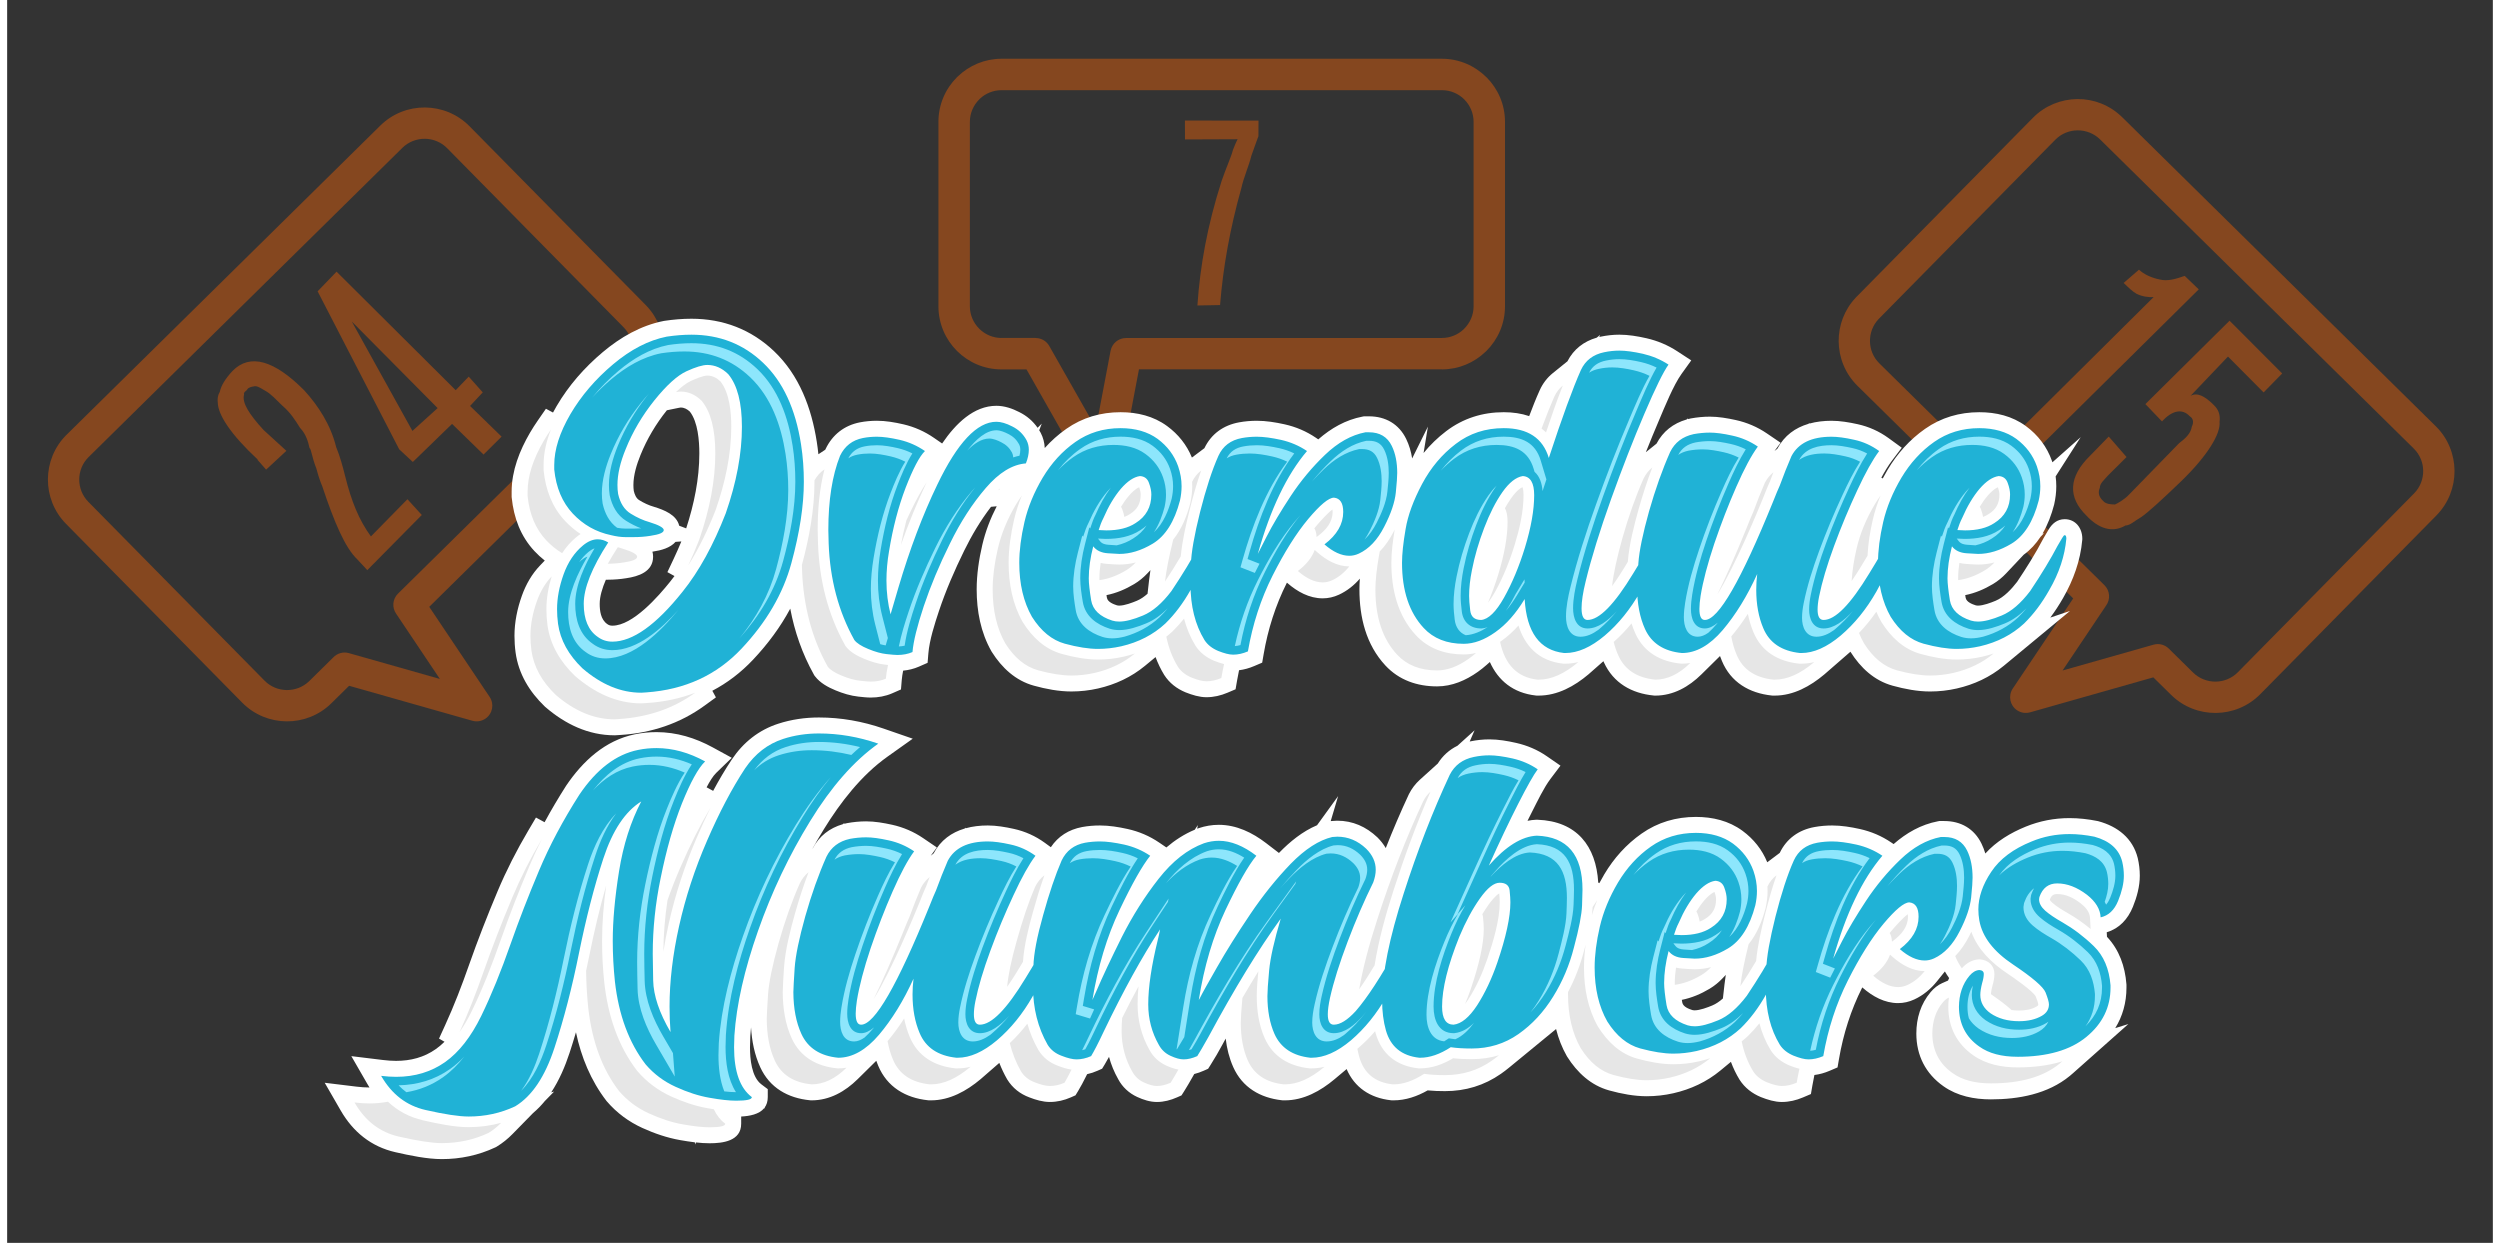
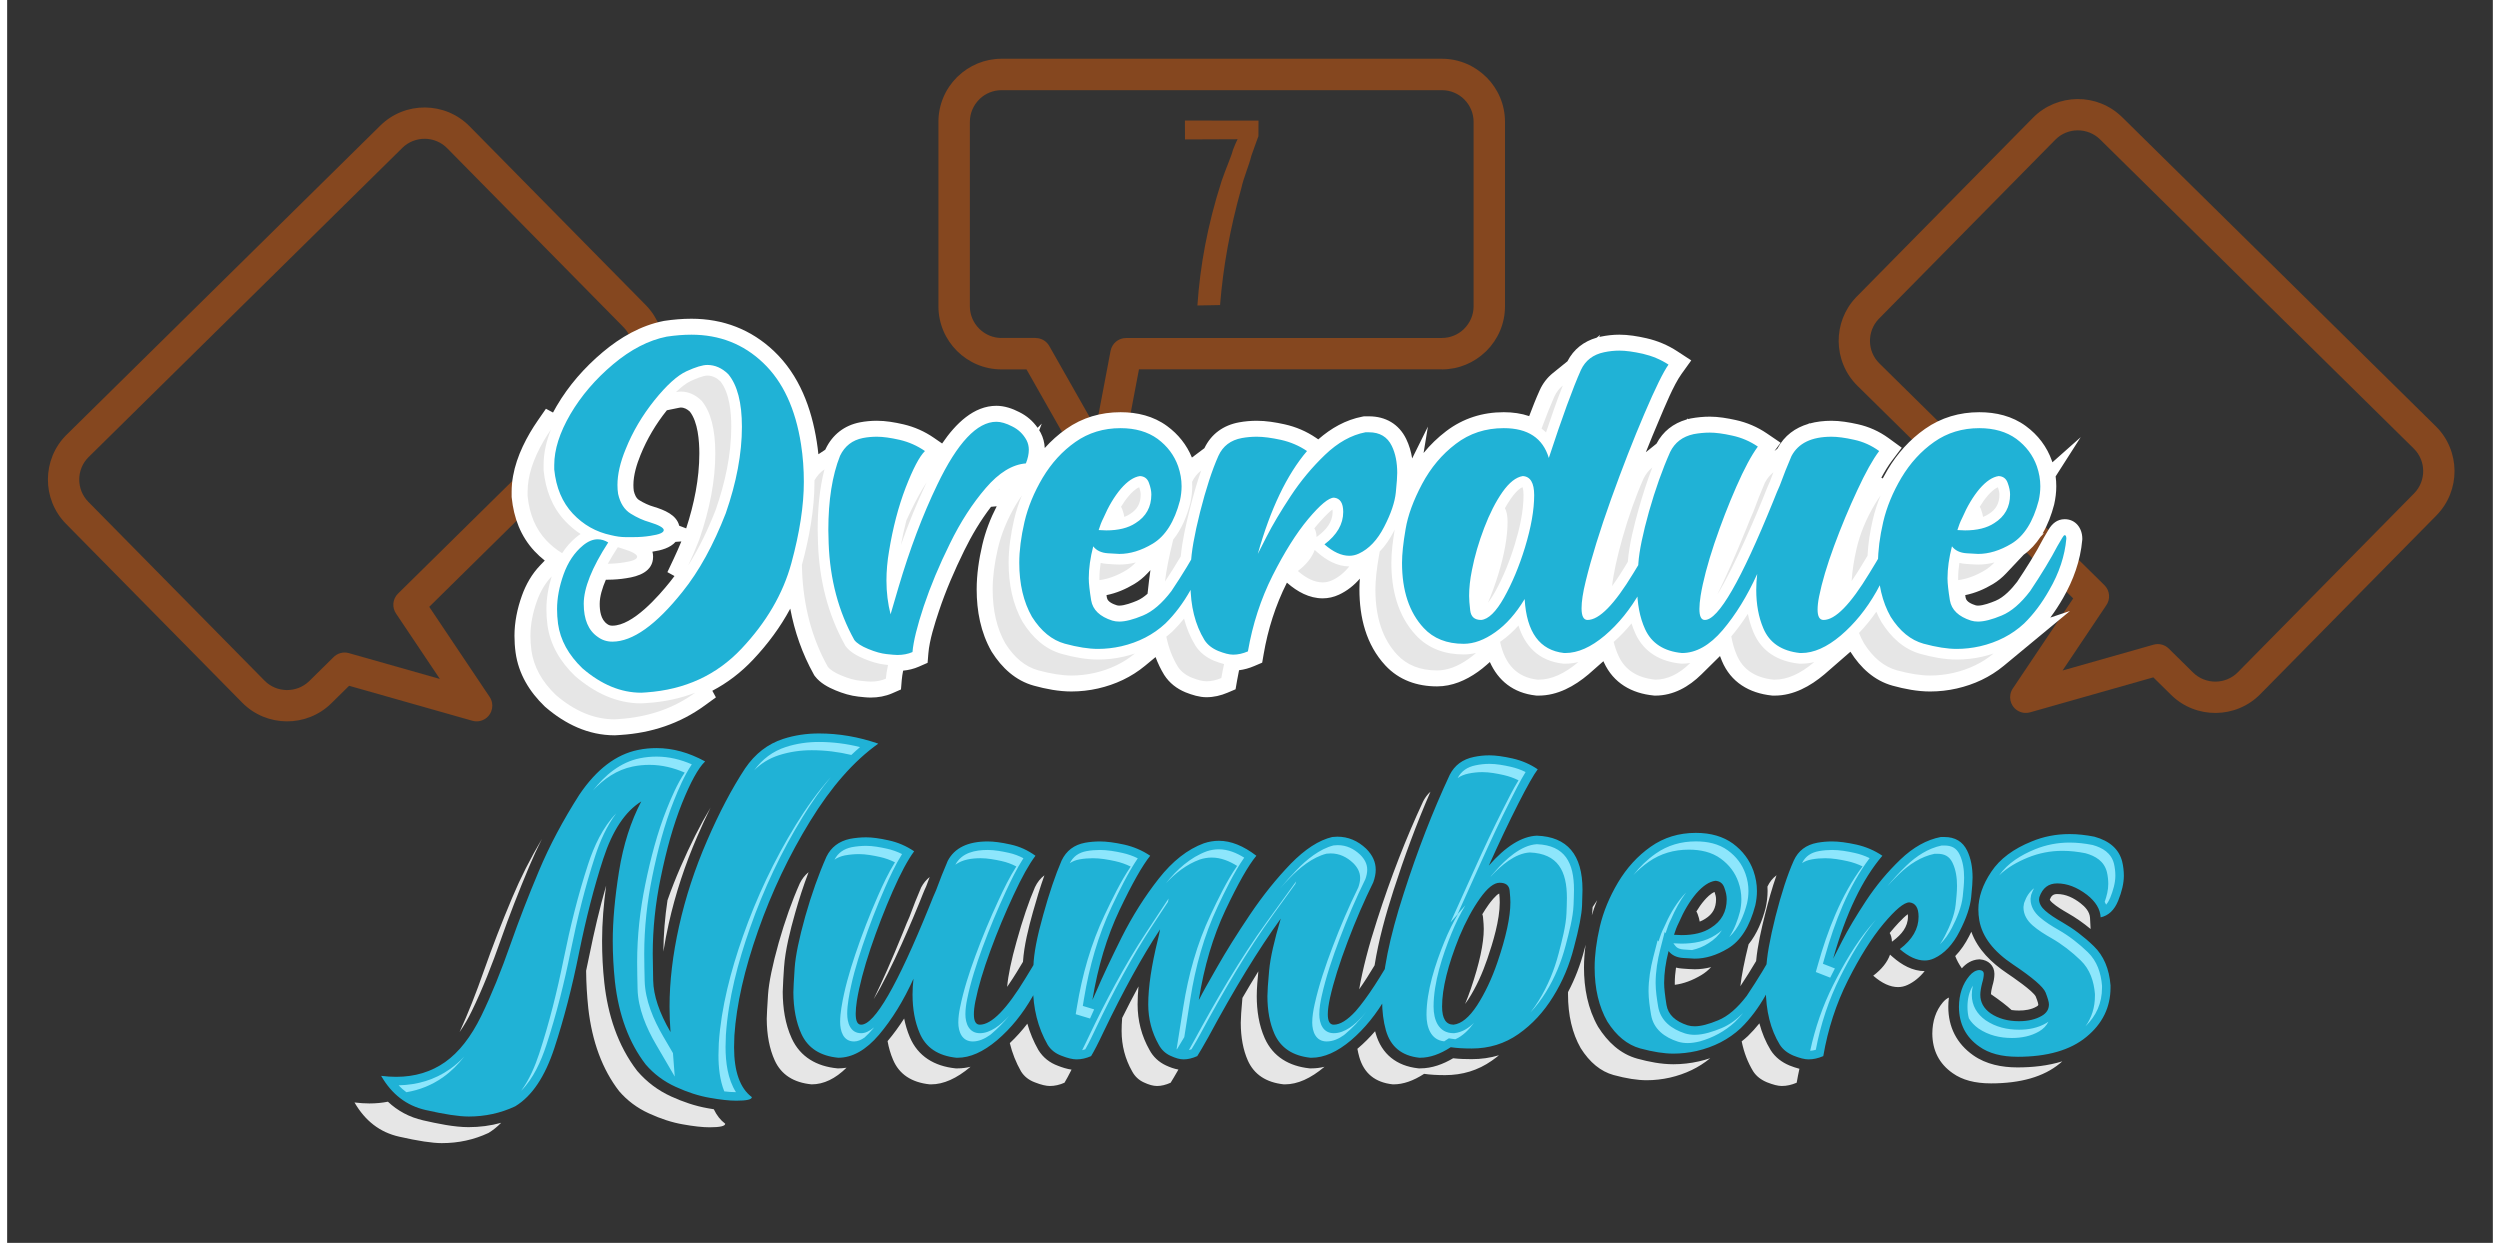
<svg xmlns="http://www.w3.org/2000/svg" xml:space="preserve" width="175px" height="87px" version="1.1" style="shape-rendering:geometricPrecision; text-rendering:geometricPrecision; image-rendering:optimizeQuality; fill-rule:evenodd; clip-rule:evenodd" viewBox="0 0 352237 176119">
  <rect x="0" y="0" width="352237" height="176119" fill="#333333" stroke="none" />
  <defs>
    <style type="text/css">
   
    .fil0 {fill:none}
    .fil6 {fill:#8DE6FC}
    .fil4 {fill:#E6E6E6}
    .fil3 {fill:white}
    .fil5 {fill:#20B2D6;fill-rule:nonzero}
    .fil2 {fill:#FF6600;fill-opacity:0.4}
    .fil1 {fill:#FF6600;fill-rule:nonzero;fill-opacity:0.4}
   
  </style>
  </defs>
  <g id="Layer_x0020_1">
    <g id="_822540320">
      <rect class="fil0" width="352237" height="176119" />
      <g>
        <g>
          <path class="fil1" d="M8431 61598l44457 -43811c1748,-1722 4041,-2573 6324,-2557 2292,17 4579,904 6304,2653l24962 25332 4 -4 4 4c53,53 102,108 148,163 1625,1727 2428,3956 2412,6175 -18,2284 -898,4567 -2635,6286l4 4 -4 4c-46,46 -94,90 -143,131l-30456 30013 8563 12771c683,1018 410,2398 -609,3080 -561,376 -1232,462 -1836,293l-1 3 -17471 -4959 -2523 2486c-1748,1722 -4043,2572 -6324,2556 -2293,-16 -4580,-903 -6303,-2653l-24975 -25344c-1721,-1749 -2573,-4043 -2557,-6325 16,-2292 903,-4579 2653,-6302zm47572 -40644l-44457 43811c-877,863 -1322,2009 -1330,3153 -8,1153 421,2312 1287,3192l24975 25344c863,877 2009,1322 3154,1330 1153,8 2311,-420 3191,-1286l3381 -3332c549,-584 1396,-850 2220,-618l12893 3659 -6176 -9212c-630,-873 -545,-2101 246,-2880l31764 -31302 110 -118 4 -4 4 4 10 -9 4 -4c873,-861 1318,-2007 1326,-3150 8,-1108 -385,-2220 -1181,-3081l-93 -88 -4 -4 4 -4 -9 -10 -4 -4 -24975 -25346c-865,-877 -2010,-1322 -3155,-1330 -1154,-8 -2311,421 -3191,1287z" />
          <path class="fil1" d="M341037 63569l-44457 -43811c-879,-866 -2038,-1295 -3191,-1287 -1145,8 -2291,454 -3155,1330l-24975 25346 -4 4 -9 10 4 4 -4 4 -93 88c-796,863 -1189,1973 -1181,3081 8,1143 452,2288 1326,3150l4 4 10 9 4 -4 4 4 110 118 31764 31302c791,779 876,2007 246,2880l-6176 9212 12893 -3659c824,-232 1672,35 2220,618l3381 3332c879,865 2038,1294 3191,1286 1145,-8 2291,-454 3154,-1330l24975 -25344c866,-879 1295,-2039 1287,-3192 -8,-1144 -454,-2290 -1330,-3153zm-41342 -46977l44457 43811c1750,1723 2637,4011 2653,6302 16,2282 -835,4575 -2557,6325l-24975 25344c-1723,1750 -4011,2637 -6303,2653 -2281,16 -4575,-834 -6324,-2556l-2523 -2486 -17471 4959 -1 -3c-603,169 -1274,83 -1836,-293 -1018,-683 -1291,-2062 -609,-3080l8563 -12771 -30456 -30013c-48,-41 -96,-85 -143,-131l-4 -4 5 -4c-1737,-1720 -2618,-4003 -2636,-6286 -16,-2219 787,-4448 2412,-6175 46,-55 95,-110 148,-163l4 -4 4 4 24962 -25332c1725,-1748 4012,-2636 6304,-2653 2283,-16 4575,835 6324,2557zm-2254 69208c-66,92 -139,178 -220,261" />
          <path class="fil1" d="M140904 8325l62415 0c2453,0 4686,1005 6304,2622l4 4 4 -4c1617,1617 2622,3853 2622,6312l0 26153c0,2457 -1007,4693 -2624,6310 -46,46 -94,90 -143,132 -1607,1541 -3784,2492 -6168,2492l0 -9 -42934 1 -2865 15104c-225,1206 -1387,2000 -2593,1775 -685,-128 -1239,-560 -1546,-1129l-8933 -15741 -3545 0c-2460,0 -4696,-1005 -6313,-2622 -1618,-1618 -2623,-3854 -2623,-6313l0 -26152c0,-2460 1005,-4696 2622,-6313 46,-46 94,-90 143,-132 1607,-1540 3784,-2490 6170,-2490zm62415 4455l-62415 0c-1185,0 -2269,466 -3072,1222l-91 96c-813,813 -1318,1933 -1318,3162l0 26152c0,1229 506,2350 1319,3162 813,813 1933,1318 3162,1318l4835 0 0 6c773,1 1524,405 1932,1125l6612 11650 2079 -10963 3 1c192,-1030 1096,-1811 2181,-1811l44775 -1 0 -9c1181,0 2263,-466 3068,-1222l93 -98c813,-813 1320,-1934 1320,-3160l0 -26153c0,-1229 -505,-2349 -1318,-3161l4 -4c-814,-810 -1935,-1313 -3167,-1313z" />
          <path class="fil2" d="M166895 17080l10430 14 -12 2203c-99,290 -392,1032 -993,2755 -385,1543 -1084,3042 -1428,4606 -1613,5761 -2587,11190 -3015,16572l-3211 59c377,-5579 1401,-11314 3430,-17643 668,-1957 1373,-3446 1604,-4397 421,-1080 659,-1520 659,-1520l-7452 30 -12 -2678z" />
-           <path class="fil2" d="M308569 39094l1992 1910 -23902 23648 -2624 -2580 20128 -19974c-702,53 -1607,-72 -2407,-460 -538,-287 -1156,-887 -1837,-1545l2172 -1878c686,646 1746,1149 2923,1385 1170,301 2366,-96 3554,-507zm828 17002c927,-516 1986,-12 3303,1304 683,657 934,1408 808,2384 179,1646 -1649,4737 -5434,8407 -2939,2834 -4812,4508 -5663,5082 -924,516 -1580,1200 -2228,1189 -1848,1092 -3810,463 -5546,-1405 -2630,-2568 -2573,-5464 545,-8500l2623 -2695 2525 2902 -2634 2621c-592,690 -1146,1106 -1157,1754 -224,533 -245,1173 451,1825 418,484 1059,504 1700,524 371,-159 1297,-675 1959,-1366l7110 -7301c1032,-780 1691,-1472 1820,-2376 284,-536 230,-1169 -295,-1458 -1051,-1141 -2500,-844 -3929,731l-2357 -2457 11927 -11818 7458 7478 -2632 2688 -5050 -5083 -5305 5570z" />
-           <path class="fil2" d="M61002 57830l-12159 -12262 8587 15494 3572 -3232zm-25477 7308c-3911,-3641 -5638,-6376 -5676,-8078 -55,-370 -47,-1002 274,-1502 200,-939 782,-1874 1808,-2989 2498,-2553 5941,-1493 10152,2728 1990,2171 3768,4899 4543,8062 557,1325 967,2904 1270,4105 885,3598 1984,6258 3652,8550l5176 -5274 2035 2236 -7723 7816 -1425 -1534c-1741,-1662 -3261,-5270 -4952,-10332 0,0 -430,-950 -840,-2528 -673,-1713 -717,-2783 -968,-2904 -179,-828 -482,-1968 -1342,-2856 -683,-1092 -1361,-2165 -2479,-3123 -873,-835 -1670,-1727 -2419,-2118 -752,-449 -1246,-767 -1631,-647 -377,52 -818,172 -949,430 -135,242 -570,366 -460,746 -323,1123 719,2779 2771,5010l3229 2948 -2874 2665 -1236 -1411 61 -1zm8470 -23855l2685 -2787 16882 16795 1844 -1922 1991 2232 -1800 1926 4470 4349 -2559 2539 -4461 -4344 -5559 5392 -1932 -1790 -11561 -22390z" />
        </g>
        <g>
-           <path class="fil3" d="M107343 156948l59 93 -131 0c-715,862 -2051,1116 -3255,1176l0 1020c0,2470 -2626,2769 -4475,2769 -643,0 -1300,-46 -1956,-119l22 295 -183 -313c-694,-82 -1385,-193 -2054,-311 -1850,-325 -3653,-945 -5359,-1722 -1940,-886 -3621,-2132 -5013,-3746l-80 -97c-2218,-2881 -3574,-6211 -4314,-9714 -288,977 -590,1949 -906,2915 -630,1921 -1463,3877 -2604,5600l417 -116 -1329 1356c-497,609 -1044,1173 -1646,1680l-2915 2976c-670,683 -1415,1289 -2234,1787l-103 62 -109 52c-2384,1120 -4935,1659 -7569,1659 -2104,0 -4539,-513 -6586,-978 -3441,-782 -6005,-2875 -7758,-5916l-2262 -3923 4496 548c612,74 1231,121 1847,121 2,0 3,0 4,0 -107,-169 -211,-342 -313,-519l-2262 -3923 4496 548c612,74 1231,121 1847,121 2052,0 3954,-485 5638,-1674 434,-307 842,-655 1225,-1034l-780 -447 858 -1877c1275,-2784 2378,-5660 3391,-8549 1235,-3521 2598,-6997 4044,-10437 1242,-2957 2707,-5818 4336,-8580l1110 -1882 1221 664c946,-1752 1967,-3472 3048,-5166 2350,-3480 5517,-6432 9750,-7296 1011,-206 2032,-307 3064,-307 2830,0 5498,816 7969,2166l2695 1473 -2205 2137c-452,438 -925,1206 -1362,2046l928 505c816,-1528 1694,-3022 2646,-4448 1618,-2423 3819,-4181 6595,-5075 1854,-599 3787,-878 5734,-878 3135,0 6199,544 9160,1569l4150 1437 -3579 2544c-3701,2631 -6675,6473 -9032,10310 -549,893 -1078,1795 -1589,2708l33 -26c908,-1730 2366,-2872 4260,-3421l225 -180 -50 132c139,-37 281,-71 425,-102 889,-163 1793,-252 2697,-252 1221,0 2493,220 3683,482 1577,348 3061,983 4396,1892l1944 1322 -864 1171 410 -328c988,-1877 2557,-2973 4389,-3517l173 -138 -38 100c992,-279 2057,-400 3146,-400 1224,0 2505,221 3698,483 1597,352 3072,1016 4395,1979l846 617c1020,-1531 2543,-2507 4432,-2857 835,-154 1683,-222 2531,-222 1304,0 2645,217 3916,499 1607,356 3110,995 4470,1921l1023 695c1198,-1025 2533,-1891 4024,-2515l433 -657 -93 520c76,-29 152,-58 229,-86 918,-307 1869,-470 2837,-470 2493,0 4750,1099 6693,2588l1828 1401c14,-14 29,-29 43,-44 1516,-1562 3318,-3027 5356,-3885l2989 -4129 -1053 3541 865 -55 72 0c2167,0 4077,839 5688,2369 465,465 863,969 1178,1510 1012,-2572 2101,-5123 3282,-7648 389,-762 899,-1447 1534,-2022l2553 -2307c699,-1120 1647,-1962 2790,-2522l2426 -2192 -692 1592c43,-10 86,-19 128,-28 879,-182 1772,-277 2670,-277 1259,0 2564,224 3789,502 1558,354 3020,972 4335,1881l1941 1342 -1422 1883c-917,1215 -1860,3186 -2555,4550 -233,460 -465,920 -694,1382 400,-82 808,-135 1224,-152l89 -4 88 4c5611,199 8317,3758 8622,8905l153 85c225,-428 462,-849 709,-1265 1360,-2281 3109,-4236 5284,-5763 2290,-1608 4897,-2362 7691,-2362 2366,0 4665,543 6594,1960 1586,1165 2784,2662 3518,4467l1770 -1329c969,-2026 2705,-3263 4924,-3664 829,-151 1665,-221 2507,-221 1304,0 2645,217 3916,499 1607,356 3111,995 4470,1921l319 217c1799,-1578 3881,-2772 6266,-3227l210 -40 705 0c2343,0 4243,1085 5277,3209 220,452 397,917 539,1393 1550,-1711 3561,-2926 5713,-3804 1988,-811 4069,-1213 6217,-1213 1329,0 2654,154 3957,412l81 16 80 22c2701,742 4838,2385 5552,5216 191,820 290,1656 290,2497 0,1517 -413,3020 -981,4417 -705,1730 -1924,3069 -3704,3594l35 648c1732,1837 2555,4177 2753,6696l7 89 0 412c0,2142 -553,4062 -1591,5742l1859 -579 -7858 6978c-142,126 -285,248 -431,368 -3120,2572 -7254,3329 -11195,3329 -2370,0 -4744,-471 -6711,-1857 -2539,-1788 -3848,-4371 -3848,-7473 0,-2167 617,-4201 2024,-5868 464,-550 1021,-1008 1684,-1297l781 -340c50,-119 103,-238 159,-356l-50 -70c-199,-281 -383,-569 -553,-867l-1102 1374c-879,1096 -1953,2003 -3233,2595 -728,338 -1499,517 -2302,517 -1907,0 -3608,-948 -5008,-2173l-59 -52c-6,12 -12,23 -18,35 -1603,3183 -2676,6580 -3279,10089l-209 1215 -1135 483c-692,295 -1407,500 -2144,591 -105,493 -200,988 -285,1485l-209 1214 -1134 482c-954,406 -1950,642 -2990,642 -1000,0 -2012,-317 -2978,-698 -1218,-509 -2261,-1296 -3010,-2460 -493,-807 -898,-1654 -1224,-2531l-1491 1234c-1941,1607 -4199,2655 -6651,3215 -1246,284 -2514,426 -3791,426 -1776,0 -3595,-349 -5302,-819 -2612,-719 -4547,-2535 -5967,-4783l-54 -89c-691,-1214 -1185,-2500 -1519,-3831l-6661 5469c-373,307 -758,600 -1154,877 -2362,1656 -5038,2453 -7920,2453 -813,0 -1644,-24 -2462,-105 -1480,844 -3111,1411 -4836,1411l-248 0 -123 -13c-2956,-326 -5162,-1825 -6276,-4419l-1701 1428c-1994,1675 -4378,3004 -7048,3004l-293 0 -123 -13c-3092,-341 -5612,-1814 -6904,-4706 -569,-1276 -904,-2645 -1068,-4033 -159,291 -318,584 -476,875 -519,958 -1063,1906 -1648,2825l-366 576 -624 277c-434,193 -882,353 -1342,466l-279 491c-375,658 -755,1323 -1161,1962l-366 577 -625 277c-901,401 -1863,657 -2854,657 -978,0 -1929,-309 -2809,-716 -1171,-541 -2100,-1418 -2678,-2506 -575,-1014 -1010,-2073 -1306,-3169 -196,368 -398,728 -609,1072l-368 602 -645 287c-479,213 -974,379 -1480,490l-187 373c-340,679 -697,1370 -1092,2018l-368 604 -646 287c-947,421 -1953,657 -2993,657 -990,0 -2016,-305 -2886,-646 -1308,-482 -2392,-1313 -3166,-2572 -426,-748 -795,-1523 -1105,-2320l-2647 2302c-1985,1672 -4373,3005 -7036,3005l-305 0 -119 -12c-3192,-339 -5793,-1874 -7056,-4896 -96,-231 -187,-464 -271,-699l-2627 2594c-1783,1760 -3976,3014 -6538,3014l-109 0 -109 -11c-3139,-302 -5725,-1768 -7063,-4690 -805,-1758 -1185,-3671 -1302,-5638 -42,413 -77,826 -104,1238l-44 1575c0,1603 200,4193 1617,5260l902 679 0 1129c0,622 -167,1107 -446,1484zm135788 -15460l226 -1992c51,-449 113,-901 184,-1353l-432 459c-552,586 -1175,1098 -1867,1512 -1220,731 -2538,1291 -3930,1570 20,125 41,248 61,368 102,617 953,926 1417,1075 111,34 230,42 346,42 732,0 1816,-410 2482,-687 533,-221 1043,-577 1514,-994z" />
          <g>
            <path class="fil4" d="M289452 127482c50,153 267,362 356,439 639,564 1470,1059 2209,1482 1139,650 2212,1405 3220,2240l-83 -1574c-46,-879 -691,-1570 -1353,-2081 -959,-741 -2065,-1298 -3301,-1298 -597,0 -851,282 -1048,792zm-227845 34505c-1352,0 -3381,-307 -6084,-922 -2704,-615 -4794,-2228 -6300,-4839 753,92 1460,138 2121,138 913,0 1784,-84 2613,-247 1369,1288 3029,2197 5005,2646 1986,452 4377,960 6418,960 1581,0 3128,-201 4626,-617 -560,571 -1157,1051 -1792,1436 -2059,968 -4272,1444 -6607,1444zm2508 -15749c1190,-2599 2340,-5510 3469,-8742 1152,-3273 2474,-6699 3995,-10309 1158,-2767 2563,-5532 4199,-8306 -649,1297 -1255,2613 -1817,3949 -1439,3426 -2798,6888 -4027,10395 -1198,3416 -2523,6830 -4111,10085 -484,990 -1048,1993 -1706,2929zm29460 -18669c549,-1563 1159,-3120 1833,-4669 1384,-3196 2806,-6011 4268,-8454 -664,1350 -1288,2717 -1879,4081 -1732,3992 -3105,8132 -4052,12379 -291,1304 -544,2619 -752,3942 17,-2438 218,-4870 583,-7279zm6562 29618c405,860 944,1543 1616,2049 0,339 -737,507 -2212,507 -983,0 -2243,-138 -3779,-414 -1522,-261 -3135,-784 -4810,-1552 -1689,-768 -3087,-1828 -4240,-3165 -2366,-3073 -3825,-6991 -4363,-11754 -184,-1765 -290,-3532 -306,-5297 163,-748 321,-1498 472,-2248 666,-3296 1437,-6584 2366,-9821 -348,2596 -576,5229 -576,7832 0,1980 99,3959 316,5927 498,4509 1875,8880 4667,12508 1375,1596 2968,2776 4810,3617 1647,752 3390,1352 5175,1665l863 145zm30778 -3528l-184 0c-2596,-276 -4347,-1444 -5208,-3519 -340,-800 -595,-1668 -763,-2607 855,-1013 1634,-2089 2349,-3205 179,895 439,1775 796,2623 1158,2762 3523,4125 6440,4436l79 8 265 0c625,0 1234,-81 1826,-227l-20 18c-1951,1644 -3811,2474 -5578,2474zm-11968 -2362c-1592,1572 -3248,2362 -4948,2362 -2551,-246 -4302,-1368 -5224,-3380 -753,-1645 -1122,-3611 -1137,-5900 15,-537 61,-1674 184,-3441 123,-1752 630,-4195 1506,-7329 891,-3135 1890,-5946 2996,-8435 314,-641 726,-1167 1241,-1581 -733,1924 -1363,3872 -1917,5835 -676,2400 -1384,5140 -1558,7633 -81,1165 -154,2337 -187,3504 14,2275 341,4537 1273,6571 1225,2675 3581,3977 6451,4253l72 7 72 0c402,0 794,-33 1175,-98zm3846 -9727c1223,-2487 2594,-5601 4112,-9343 430,-1075 738,-1844 953,-2289 537,-1476 1091,-2858 1659,-4180 309,-589 712,-1082 1209,-1480 -167,432 -329,866 -488,1302 -351,740 -650,1550 -958,2308 -654,1615 -4000,9731 -6487,13683zm40142 12320c-523,0 -1137,-169 -1860,-507 -707,-323 -1275,-846 -1659,-1567 -984,-1737 -1491,-3642 -1491,-5716 0,-584 26,-1200 78,-1851 744,-1499 1515,-2992 2315,-4469 -82,857 -128,1709 -128,2547 0,2294 557,4465 1687,6459 511,961 1318,1721 2339,2194 554,257 1149,477 1759,581 -487,856 -855,1476 -1104,1868 -691,307 -1337,462 -1935,462zm-12104 -2318c-420,837 -758,1455 -1002,1856 -691,307 -1383,462 -2074,462 -537,0 -1244,-169 -2105,-507 -876,-323 -1536,-846 -1982,-1567 -712,-1250 -1240,-2585 -1586,-4003 904,-851 1730,-1771 2483,-2752 369,1291 887,2539 1565,3729 672,1091 1622,1813 2771,2237 587,231 1259,449 1930,546zm-9127 -11729c145,-1648 590,-3784 1334,-6419 860,-3103 1736,-5685 2612,-7713 331,-695 776,-1254 1334,-1675 -617,1727 -1142,3481 -1625,5209 -615,2198 -1262,4737 -1411,7051 -302,505 -608,1010 -914,1512 -222,364 -716,1151 -1329,2035zm44975 11323l-22 19c-1951,1644 -3810,2474 -5593,2474l-168 0c-2505,-276 -4195,-1398 -5086,-3380 -660,-1491 -999,-3289 -999,-5347 0,-614 74,-1798 233,-3520 734,-1264 1486,-2522 2256,-3765 -109,1149 -225,2371 -225,3512 0,2024 299,4102 1130,5963 1182,2645 3475,3952 6298,4264l83 9 251 0c631,0 1247,-81 1843,-228zm9781 2492l-123 0c-2505,-276 -4072,-1567 -4732,-3872 -105,-375 -195,-765 -270,-1165l71 -60c879,-747 1691,-1562 2440,-2431 26,99 53,198 81,296 843,2965 2978,4624 6017,4959l83 9 206 0c1671,0 3251,-589 4670,-1433 870,99 1761,127 2628,127 1341,0 2633,-181 3866,-552 -329,270 -667,527 -1017,773 -1951,1368 -4164,2043 -6622,2043 -1167,0 -2166,-61 -2965,-184 -1536,999 -2981,1491 -4332,1491zm-4871 -13472c494,-2842 1337,-6113 2536,-9805 1951,-6085 4133,-11692 6530,-16825 275,-538 621,-996 1038,-1373 -1991,4576 -3709,9245 -5230,13962 -1115,3455 -2118,7058 -2691,10651 -675,1123 -1401,2286 -2182,3390zm15008 2079c284,-674 552,-1378 803,-2113 1229,-3595 1844,-6438 1844,-8511 0,-385 -31,-953 -108,-1690 -16,-148 -48,-281 -97,-398 281,-467 577,-922 891,-1364 220,-311 1051,-1398 1507,-1573 40,421 71,843 71,1253 0,2517 -954,5660 -1762,8023 -683,1999 -1558,3977 -2711,5751 -112,172 -262,392 -438,623zm25739 10809c-1321,0 -2888,-246 -4701,-738 -1813,-507 -3365,-1767 -4656,-3810 -1198,-2106 -1797,-4656 -1797,-7651l3 -294c998,-1880 1754,-3873 2294,-5940 65,-248 132,-504 200,-766 -148,1072 -233,2152 -233,3227 0,2923 536,5835 1995,8397 1353,2146 3140,3850 5565,4518 1640,452 3396,792 5102,792 1222,0 2433,-135 3624,-407 545,-125 1081,-274 1603,-450 -1600,1325 -3507,2243 -5712,2752 -1106,246 -2197,369 -3288,369zm-7665 -24540c208,-332 422,-655 646,-968 -287,697 -541,1407 -757,2130 53,-397 92,-787 111,-1163zm16792 8514c-422,448 -883,823 -1383,1123 -1280,767 -2539,1226 -3764,1383l-4 -255c0,-726 64,-1458 174,-2183 298,73 606,119 921,139 559,37 1170,96 1729,96 795,0 1573,-109 2327,-303zm-1618 -6451c-53,-323 -148,-674 -287,-1046 -51,-144 -113,-272 -187,-384 336,-558 709,-1092 1125,-1576 338,-393 895,-968 1451,-1197 127,362 213,710 213,1028 0,1247 -471,2116 -1533,2776 -245,162 -508,293 -782,398zm11636 23292c-553,0 -1245,-184 -2106,-523 -845,-353 -1506,-860 -1951,-1551 -766,-1255 -1310,-2671 -1631,-4247 303,-239 598,-490 884,-756 583,-569 1123,-1172 1626,-1799 352,1331 874,2614 1607,3814 657,1021 1581,1708 2657,2158 454,178 928,347 1409,466 -145,651 -274,1310 -389,1976 -723,307 -1413,462 -2105,462zm-5876 -14141c176,-1556 568,-3536 1166,-5941 1190,-1472 1934,-3314 2412,-5142 184,-828 280,-1617 280,-2409 0,-209 -6,-417 -20,-624 315,-662 742,-1197 1284,-1603 -634,1804 -1151,3672 -1608,5483 -539,2137 -1077,4462 -1281,6676 -709,1207 -1461,2392 -2233,3561zm26115 -2136c-714,890 -1524,1544 -2417,1957 -462,215 -907,307 -1353,307 -1106,0 -2289,-538 -3518,-1614 1206,-914 1997,-1906 2382,-2985l397 348c1255,1099 2794,1986 4509,1987zm-4635 -4166c-23,-523 -129,-934 -320,-1231l276 -336c359,-429 1556,-1811 2294,-2331 14,134 19,274 19,348 0,1467 -950,2548 -2061,3391l-209 158zm14018 20074c-2259,0 -4057,-477 -5409,-1444 -1920,-1337 -2873,-3226 -2889,-5623 16,-1767 507,-3242 1491,-4410 273,-322 558,-551 860,-683 -59,431 -86,873 -86,1320 0,2858 1190,5210 3529,6857 1836,1293 4068,1720 6277,1720 2121,0 4310,-225 6351,-862 -119,106 -242,210 -368,314 -2274,1875 -5532,2812 -9756,2812zm2932 -10392c-670,-618 -1643,-1367 -2920,-2246 14,-388 114,-828 208,-1193 159,-522 282,-1097 282,-1680 0,-1186 -879,-1972 -2025,-2057l-103 -8 -102 6c-965,59 -1762,556 -2386,1264 -397,-560 -708,-1138 -937,-1733 793,-815 1439,-1785 1963,-2807 108,-210 215,-425 319,-643 883,2501 2871,4422 5074,5895 743,497 3671,2500 4054,3286 90,239 336,851 362,1138 -1,141 -117,208 -254,288 -732,429 -1642,561 -2479,561 -354,0 -707,-21 -1055,-71z" />
            <path class="fil5" d="M65380 158215c-1352,0 -3381,-307 -6084,-922 -2704,-615 -4794,-2228 -6300,-4839 753,92 1460,138 2121,138 2673,0 4977,-707 6944,-2089 1967,-1398 3673,-3580 5116,-6530 1444,-2965 2827,-6376 4180,-10248 1152,-3273 2474,-6699 3995,-10309 1506,-3595 3426,-7191 5731,-10801 2427,-3595 5208,-5715 8327,-6345 876,-184 1737,-261 2613,-261 2289,0 4578,629 6883,1889 -984,953 -2074,2950 -3288,5962 -1198,3011 -2197,6530 -3012,10555 -753,3626 -1122,7221 -1122,10755 0,354 15,1614 61,3765 46,2135 861,4578 2458,7313 -92,-1198 -138,-2412 -138,-3610 0,-3534 446,-7344 1352,-11400 907,-4072 2228,-8113 3964,-12107 1736,-4010 3534,-7421 5393,-10248 1414,-2074 3211,-3472 5409,-4179 1613,-522 3303,-768 5040,-768 2826,0 5623,476 8419,1444 -3457,2457 -6669,6114 -9649,10970 -2996,4870 -5454,10048 -7390,15564 -1935,5501 -3057,10448 -3349,14827l-45 1659c0,3457 845,5808 2519,7068 0,339 -737,507 -2212,507 -983,0 -2243,-138 -3779,-414 -1522,-261 -3135,-784 -4810,-1552 -1689,-768 -3087,-1828 -4240,-3165 -2366,-3073 -3825,-6991 -4363,-11754 -200,-1920 -307,-3841 -307,-5761 0,-2827 292,-6115 892,-9864 599,-3749 1659,-7053 3149,-9895 -2274,1414 -4071,4102 -5377,8097 -1305,3995 -2442,8435 -3441,13352 -984,4901 -2151,9402 -3488,13474 -1337,4087 -3181,6837 -5562,8281 -2059,968 -4272,1444 -6607,1444zm69309 -8328l-184 0c-2596,-276 -4347,-1444 -5208,-3519 -660,-1551 -999,-3365 -999,-5439 0,-722 46,-1475 138,-2243 -1413,3119 -3042,5761 -4886,7943 -1844,2167 -3780,3258 -5777,3258 -2551,-246 -4302,-1368 -5224,-3380 -753,-1645 -1122,-3611 -1137,-5900 15,-537 61,-1674 184,-3441 123,-1752 630,-4195 1506,-7329 891,-3135 1890,-5946 2996,-8435 661,-1352 1767,-2197 3334,-2535 753,-138 1521,-215 2289,-215 845,0 1905,138 3196,429 1290,277 2504,799 3610,1552 -907,1229 -1921,3119 -3042,5670 -1122,2550 -2167,5254 -3135,8097 -953,2858 -1598,5316 -1936,7390 -107,722 -168,1337 -168,1844 0,1045 246,1567 768,1567 1920,0 5131,-5577 9664,-16747 430,-1075 738,-1844 953,-2289 537,-1476 1091,-2858 1659,-4180 969,-1844 2858,-2750 5670,-2750 845,0 1920,138 3211,430 1290,276 2474,814 3549,1598 -906,1198 -1936,3042 -3103,5562 -1168,2505 -2274,5131 -3288,7897 -1014,2751 -1721,5147 -2121,7144 -153,753 -215,1368 -215,1859 0,984 276,1476 845,1476 1659,0 3810,-2197 6484,-6607 1352,-2196 2320,-3872 2889,-5055 138,-230 261,-353 353,-353 184,0 276,168 276,491 -245,2458 -1075,4963 -2504,7483 -1429,2520 -3120,4594 -5070,6253 -1951,1644 -3811,2474 -5578,2474zm32020 231c-523,0 -1137,-169 -1860,-507 -707,-323 -1275,-846 -1659,-1567 -984,-1737 -1491,-3642 -1491,-5716 0,-2458 462,-5516 1353,-9141 123,-477 230,-969 323,-1491 -2551,3872 -5209,8697 -7974,14458 -799,1705 -1414,2873 -1798,3503 -691,307 -1383,462 -2074,462 -537,0 -1244,-169 -2105,-507 -876,-323 -1536,-846 -1982,-1567 -1383,-2428 -2074,-5178 -2074,-8236 0,-215 15,-1182 61,-2903 45,-1737 507,-4149 1383,-7252 860,-3103 1736,-5685 2612,-7713 660,-1383 1767,-2228 3318,-2520 691,-123 1399,-184 2121,-184 937,0 2074,153 3426,446 1353,307 2581,830 3688,1582 -1107,1383 -2566,3948 -4348,7698 -1782,3749 -3058,7989 -3841,12737l492 -1091c953,-2243 2197,-4855 3687,-7851 1506,-2981 3242,-5731 5209,-8235 1967,-2505 4102,-4180 6407,-5025 691,-231 1398,-354 2121,-354 1705,0 3472,707 5316,2121 -1153,1383 -2596,3948 -4379,7698 -1767,3749 -3027,7989 -3779,12737l138 -230c353,-723 1182,-2197 2458,-4425 1275,-2244 2826,-4717 4655,-7437 1828,-2719 3765,-5116 5777,-7206 2028,-2074 3995,-3349 5884,-3795l722 -46c1521,0 2889,568 4087,1705 906,907 1352,1890 1352,2981 0,568 -123,1168 -353,1798 -1260,2550 -2474,5346 -3627,8389 -1152,3042 -1997,5715 -2504,7989 -200,937 -307,1705 -307,2304 0,984 276,1476 845,1476 907,0 1936,-645 3120,-1936 1613,-1859 3564,-4839 5838,-8958 338,-752 584,-1121 768,-1121 154,0 231,168 231,491 -216,2458 -1029,4963 -2458,7483 -1429,2520 -3119,4594 -5055,6253 -1951,1644 -3810,2474 -5593,2474l-168 0c-2505,-276 -4195,-1398 -5086,-3380 -660,-1491 -999,-3289 -999,-5347 0,-630 78,-1860 246,-3657 169,-1797 723,-4240 1644,-7329 -3149,4348 -6576,9940 -10263,16793 -722,1290 -1245,2181 -1567,2688 -691,307 -1337,462 -1935,462zm33525 -231l-123 0c-2505,-276 -4072,-1567 -4732,-3872 -354,-1260 -538,-2674 -538,-4225 0,-3810 1014,-8881 3058,-15180 1951,-6085 4133,-11692 6530,-16825 691,-1352 1828,-2196 3411,-2520 722,-153 1460,-230 2212,-230 876,0 1967,153 3288,446 1321,307 2505,814 3549,1536 -568,753 -1490,2382 -2766,4886 -1275,2504 -2658,5423 -4163,8757 2396,-2735 4670,-4149 6806,-4240 4318,153 6469,2704 6469,7651 0,184 -16,922 -61,2212 -46,1291 -430,3288 -1153,5977 -630,2489 -1613,4824 -2949,6975 -1337,2166 -2965,3933 -4917,5301 -1951,1368 -4164,2043 -6622,2043 -1167,0 -2166,-61 -2965,-184 -1536,999 -2981,1491 -4332,1491zm4731 -4686c1107,-123 2213,-1029 3334,-2735 1107,-1721 2074,-3749 2874,-6085 1229,-3595 1844,-6438 1844,-8511 0,-385 -31,-953 -108,-1690 -77,-723 -553,-1091 -1413,-1091 -814,0 -1737,737 -2796,2228 -1045,1475 -2029,3288 -2920,5424 -1628,4041 -2442,7344 -2442,9894 0,1721 552,2566 1628,2566zm31144 4102c-1321,0 -2888,-246 -4701,-738 -1813,-507 -3365,-1767 -4656,-3810 -1198,-2106 -1797,-4656 -1797,-7651 0,-1737 246,-3672 737,-5793 492,-2105 1353,-4194 2581,-6268 1245,-2074 2781,-3765 4641,-5070 1859,-1306 3995,-1951 6391,-1951 2105,0 3856,507 5254,1521 1383,1029 2351,2319 2904,3872 323,937 492,1875 492,2842 0,660 -78,1337 -231,2028 -783,2997 -2074,5040 -3872,6115 -1614,968 -3196,1444 -4717,1444 -153,0 -691,-31 -1629,-93 -921,-61 -1613,-384 -2073,-983 -415,1613 -630,3134 -630,4532 0,723 122,1767 338,3120 231,1352 1229,2304 2996,2873 307,93 630,138 999,138 861,0 1982,-291 3349,-860 1368,-568 2704,-1721 4026,-3457 1644,-2458 2934,-4594 3872,-6391 292,-522 522,-891 676,-1152 153,-261 261,-384 353,-384 154,0 231,168 231,491 -215,2428 -1014,4871 -2427,7298 -1030,1828 -2212,3411 -3565,4732 -1705,1582 -3795,2658 -6253,3226 -1106,246 -2197,369 -3288,369zm1168 -16793c1721,0 3103,-338 4148,-1029 1506,-937 2244,-2290 2244,-4057 0,-476 -108,-1029 -338,-1644 -216,-614 -646,-936 -1276,-968 -876,123 -1767,723 -2703,1798 -922,1091 -1752,2474 -2474,4148 -276,538 -491,1107 -675,1705l1075 46zm17977 17608c-553,0 -1245,-184 -2106,-523 -845,-353 -1506,-860 -1951,-1551 -1321,-2166 -1982,-4809 -1982,-7928 0,-123 15,-1044 61,-2765 46,-1721 492,-4210 1306,-7468 830,-3257 1689,-5915 2596,-7943 630,-1383 1736,-2228 3334,-2520 691,-123 1382,-184 2105,-184 937,0 2074,153 3426,446 1352,307 2581,830 3687,1582 -2842,3334 -5178,8190 -6975,14581l1260 -2474c845,-1660 1982,-3565 3396,-5716 1428,-2166 3057,-4117 4870,-5854 1812,-1736 3718,-2811 5731,-3195l491 0c1537,0 2613,645 3242,1936 522,1075 768,2351 768,3825 0,507 -61,1444 -200,2781 -139,1353 -676,2965 -1644,4840 -953,1874 -2167,3150 -3595,3810 -462,215 -907,307 -1353,307 -1106,0 -2289,-538 -3518,-1614 1782,-1352 2658,-2873 2658,-4593 0,-1260 -430,-1936 -1306,-2028 -753,0 -1967,1014 -3672,3042 -1690,2028 -3365,4701 -5040,8020 -1659,3303 -2827,6883 -3488,10724 -723,307 -1413,462 -2105,462zm29623 -369c-2259,0 -4057,-477 -5409,-1444 -1920,-1337 -2873,-3226 -2889,-5623 16,-1767 507,-3242 1491,-4410 430,-507 891,-783 1398,-814 415,31 630,216 630,553 0,354 -77,783 -231,1290 -168,661 -261,1230 -261,1675 0,1044 477,1920 1444,2612 1107,753 2458,1122 4041,1122 1290,0 2382,-261 3242,-768 661,-384 999,-922 999,-1614 0,-338 -169,-891 -476,-1689 -323,-799 -1860,-2121 -4609,-3964 -2766,-1844 -4363,-3918 -4779,-6238 -92,-537 -138,-1060 -138,-1567 0,-1736 615,-3518 1828,-5331 1214,-1828 3134,-3258 5730,-4302 1660,-691 3442,-1045 5362,-1045 1107,0 2274,123 3519,369 2182,600 3503,1782 3948,3549 154,661 231,1321 231,1983 0,1060 -276,2243 -814,3564 -537,1321 -1367,2089 -2474,2335 -61,-1167 -707,-2228 -1936,-3195 -1413,-1076 -2811,-1614 -4224,-1614 -1230,0 -2074,645 -2520,1936l-46 307c0,568 292,1107 876,1629 584,507 1398,1060 2458,1660 1521,875 2996,1982 4410,3349 1413,1367 2196,3226 2381,5562l0 323c0,2781 -1137,5116 -3426,6990 -2274,1875 -5532,2812 -9756,2812z" />
            <path class="fil6" d="M72833 154575c1738,-1732 2842,-4240 3570,-6462 1429,-4361 2544,-8840 3452,-13337 918,-4547 2035,-9077 3477,-13489 677,-2070 1619,-4235 2980,-6031 -1917,1967 -3151,4657 -3983,7201 -1442,4412 -2559,8942 -3477,13489 -908,4497 -2023,8976 -3452,13337 -577,1761 -1389,3700 -2566,5291zm28790 79c557,65 1115,109 1654,110 -1170,-1842 -1476,-4235 -1475,-6401l47 -1706c342,-5128 1717,-10314 3415,-15147 1939,-5519 4437,-10810 7500,-15795 1180,-1919 2492,-3819 3954,-5593 -1871,2097 -3514,4416 -4958,6764 -3063,4985 -5561,10276 -7500,15795 -1698,4833 -3073,10019 -3415,15147l-47 1706c-1,1692 185,3522 824,5120zm18003 -47674c402,-384 814,-756 1234,-1115 -1907,-477 -3855,-726 -5837,-726 -1586,0 -3159,223 -4669,710 -1873,604 -3349,1736 -4494,3298 969,-965 2124,-1686 3491,-2127 1510,-487 3083,-710 4669,-710 1902,0 3774,230 5606,670zm-25276 42249l-1387 -2375c-1377,-2357 -2563,-5126 -2623,-7895 -27,-1260 -61,-2530 -61,-3790 0,-3694 405,-7379 1147,-10997 744,-3633 1693,-7314 3073,-10761 593,-1481 1467,-3545 2521,-5099 -1577,-688 -3245,-1098 -4996,-1098 -799,0 -1588,77 -2372,237 -2763,563 -4941,2401 -6634,4553 1525,-1625 3385,-2924 5630,-3382 784,-160 1573,-237 2372,-237 1751,0 3419,410 4996,1098 -1054,1554 -1927,3618 -2521,5099 -1380,3447 -2329,7128 -3073,10761 -741,3619 -1147,7303 -1147,10997 0,1261 35,2531 61,3790 61,2769 1247,5539 2623,7895l2645 4527 -254 -3324zm-29575 495c-615,651 -1286,1247 -2016,1763 -2176,1538 -4647,2249 -7289,2307 341,361 708,687 1103,977 1852,-309 3596,-992 5182,-2113 1149,-813 2148,-1820 3020,-2934zm145442 -25525l59 -29c1411,-1526 3419,-3259 5494,-3372 4012,162 5256,2663 5256,6444 0,717 -36,1452 -61,2170 -62,1751 -672,4019 -1115,5715 -612,2343 -1532,4584 -2808,6644 -364,589 -756,1153 -1178,1692 819,-870 1541,-1830 2181,-2863 1276,-2061 2196,-4301 2808,-6644 443,-1696 1052,-3964 1115,-5715 25,-717 61,-1452 61,-2170 0,-3781 -1244,-6282 -5256,-6444 -2286,125 -4490,2213 -5905,3828l-651 743zm-2358 20746c-769,753 -1686,1336 -2759,1455l-67 7 -67 0c-2157,0 -2834,-1923 -2834,-3773 0,-3406 1258,-7227 2531,-10349 559,-1370 1211,-2718 1969,-3996l-1107 1263 3335 -7388c1337,-2961 2713,-5913 4187,-8809 610,-1198 1343,-2690 2126,-3954 -664,-332 -1367,-577 -2101,-744 -961,-218 -2031,-415 -3021,-415 -662,0 -1320,70 -1968,205 -1150,238 -2001,791 -2541,1811 433,-310 945,-518 1538,-640 649,-135 1306,-205 1968,-205 990,0 2059,197 3021,415 734,167 1437,412 2101,744 -783,1264 -1516,2757 -2126,3954 -1474,2896 -2850,5848 -4187,8809l-3335 7388 1107 -1263c-758,1279 -1411,2627 -1969,3996 -1273,3122 -2531,6944 -2531,10349 0,1751 607,3566 2501,3756l280 -176 386 -251 455 70c154,24 311,45 468,62 1066,-467 1943,-1375 2640,-2321zm-18423 1728l215 -179c526,-447 1024,-921 1495,-1419 160,-189 320,-381 476,-576l-309 398c463,-501 900,-1026 1313,-1569 -205,256 -414,507 -627,752 -1016,1108 -2414,2327 -4009,2327 -1527,0 -2051,-1367 -2051,-2682 0,-846 154,-1738 336,-2564 607,-2760 1554,-5517 2554,-8157 1084,-2863 2288,-5688 3643,-8434 149,-422 258,-878 258,-1326 0,-856 -405,-1533 -976,-2106 -920,-873 -1962,-1375 -3199,-1376l-596 38c-1982,501 -3813,2007 -5202,3439 -824,849 -1613,1733 -2368,2644 444,-502 899,-993 1365,-1473 1389,-1432 3220,-2938 5202,-3439l596 -38c1237,1 2278,503 3199,1376 571,573 976,1249 976,2106 0,448 -110,904 -258,1326 -1354,2746 -2558,5571 -3643,8434 -1000,2640 -1947,5398 -2554,8157 -182,825 -336,1717 -336,2564 0,1315 524,2682 2051,2682 888,0 1716,-379 2450,-905zm-22630 290l863 -5454c712,-4498 1927,-8940 3880,-13064 1001,-2114 2301,-4838 3751,-6912 -1088,-681 -2314,-1184 -3597,-1184 -594,0 -1175,103 -1705,280 -2343,860 -4256,2604 -5789,4532 1341,-1444 2928,-2680 4786,-3361 530,-176 1111,-280 1705,-280 1283,0 2509,503 3597,1184 -1451,2073 -2751,4798 -3751,6912 -1952,4124 -3168,8566 -3880,13064l-949 5992 50 20 1039 -1729zm-12772 -3930l-1608 -487 172 -1044c742,-4498 1982,-8934 3942,-13058 1002,-2108 2267,-4740 3676,-6816 -691,-344 -1422,-599 -2188,-768 -1016,-225 -2122,-417 -3165,-417 -637,0 -1275,49 -1901,164 -1108,205 -1883,748 -2380,1713 386,-266 842,-443 1377,-542 626,-115 1264,-164 1901,-164 1043,0 2149,192 3165,417 765,169 1496,424 2188,768 -1410,2076 -2674,4708 -3676,6816 -1960,4125 -3200,8560 -3942,13058l-172 1044 2027 613 585 -1297zm-1701 5786c150,-34 296,-78 441,-128 560,-971 1065,-2063 1539,-3055 2382,-4990 5011,-9982 8055,-14602l2129 -3230 86 -481 -3218 4882c-3044,4620 -5673,9613 -8055,14602 -310,649 -634,1340 -977,2013zm15123 -12c127,-34 252,-74 374,-119 465,-749 903,-1517 1321,-2293 3122,-5766 6498,-11611 10347,-16926l3050 -4211 109 -365 -4162 5747c-3848,5315 -7225,11160 -10347,16926 -225,416 -455,830 -692,1241zm-25455 -4876c-1265,1389 -2709,2478 -4161,2478 -1527,0 -2051,-1367 -2051,-2682 0,-699 101,-1413 239,-2097 497,-2475 1300,-4955 2171,-7323 996,-2709 2110,-5373 3326,-7990 712,-1532 1533,-3224 2487,-4704 -658,-349 -1357,-606 -2098,-769 -936,-206 -1991,-402 -2952,-402 -1791,0 -3668,375 -4581,2065l-10 22c985,-725 2308,-917 3587,-917 961,0 2016,196 2952,402 740,163 1440,420 2098,769 -953,1480 -1775,3172 -2487,4704 -1216,2617 -2330,5281 -3326,7990 -871,2367 -1673,4847 -2171,7323 -138,683 -239,1398 -239,2097 0,1315 524,2682 2051,2682 835,0 1667,-359 2465,-929l12 -10 175 -146c920,-780 1755,-1640 2513,-2564zm-19148 1654c-629,524 -1247,824 -1836,824 -1561,0 -1975,-1507 -1975,-2774 0,-677 77,-1366 184,-2033 407,-2559 1158,-5133 1984,-7585 936,-2777 1994,-5515 3174,-8198 686,-1560 1487,-3287 2429,-4796 -681,-342 -1402,-596 -2153,-762 -933,-205 -1979,-401 -2937,-401 -694,0 -1389,70 -2035,188 -1119,241 -1934,781 -2448,1770 406,-287 887,-479 1444,-600 646,-119 1341,-188 2035,-188 958,0 2004,196 2937,401 751,166 1472,420 2153,762 -942,1509 -1743,3236 -2429,4796 -1180,2683 -2238,5420 -3174,8198 -826,2452 -1577,5026 -1984,7585 -107,667 -184,1356 -184,2033 0,1267 413,2774 1975,2774 478,0 976,-198 1483,-553 412,-369 791,-771 1135,-1176 75,-87 149,-176 222,-266zm112158 -13345l40 -130c201,-653 434,-1274 729,-1846 576,-1332 1270,-2640 2147,-3803 -172,175 -336,355 -493,536 -1124,1311 -1975,2858 -2658,4437 -295,572 -527,1193 -729,1846l-40 130 -127 -165 -617 2394c-405,1572 -668,3208 -668,4833 0,1079 178,2253 354,3316 339,2053 1932,3218 3816,3824 462,139 910,196 1369,196 571,0 1168,-96 1758,-246 1844,-528 3512,-1415 4917,-2718 419,-409 814,-841 1187,-1292 -888,888 -1901,1657 -3046,2132 -1156,480 -2549,953 -3813,953 -459,0 -907,-57 -1369,-196 -1885,-607 -3478,-1771 -3816,-3824 -176,-1064 -354,-2237 -354,-3316 0,-1625 264,-3261 668,-4833l617 -2394 127 165zm7978 -418c-271,241 -569,463 -895,666 -1417,938 -3143,1230 -4866,1229l-1117 -48 282 365c288,374 746,485 1197,515 372,25 779,62 1168,80 830,-190 1621,-498 2334,-970 805,-501 1439,-1118 1899,-1837zm1039 954c1342,-1212 2086,-3091 2523,-4762 128,-580 200,-1162 200,-1756 0,-839 -144,-1649 -423,-2442 -478,-1360 -1319,-2446 -2481,-3300 -1318,-969 -2931,-1287 -4540,-1287 -2080,0 -3993,535 -5698,1732 -1222,858 -2273,1882 -3171,3043 654,-689 1375,-1315 2168,-1872 1705,-1198 3619,-1732 5698,-1732 1609,0 3222,318 4540,1287 1162,854 2002,1940 2481,3300 279,793 423,1603 423,2442 0,594 -71,1176 -200,1756 -314,1197 -784,2502 -1520,3591zm12269 15983c681,-3602 1822,-7088 3474,-10368 1405,-2793 3049,-5649 5043,-8073 -330,364 -619,710 -855,992 -2062,2462 -3752,5391 -5192,8252 -1494,2967 -2572,6104 -3267,9342 272,-19 536,-70 796,-144zm17585 -14949c717,-666 1280,-1516 1719,-2372 675,-1318 1364,-2926 1517,-4413 88,-855 193,-1797 193,-2657 0,-1116 -152,-2284 -646,-3297 -450,-923 -1147,-1258 -2158,-1258l-372 0c-1936,398 -3604,1509 -5015,2860 -954,914 -1851,1885 -2685,2906 538,-598 1099,-1177 1681,-1735 1411,-1352 3079,-2462 5015,-2860l372 0c1011,0 1708,335 2158,1258 494,1013 646,2180 646,3297 0,860 -105,1802 -193,2657 -153,1487 -842,3095 -1517,4413 -209,408 -446,815 -716,1201zm-14883 3424l-1697 -664 297 -1052c1336,-4749 3293,-9892 6322,-13916 -676,-331 -1389,-577 -2134,-742 -1017,-225 -2122,-417 -3165,-417 -635,0 -1264,52 -1890,165 -1100,199 -1898,712 -2388,1699 390,-262 852,-432 1385,-528 626,-113 1255,-165 1890,-165 1043,0 2148,192 3165,417 745,165 1458,412 2134,742 -3029,4024 -4986,9167 -6322,13916l-297 1052 2037 797 664 -1304zm19550 2437c-544,901 -761,1929 -761,3011 0,579 66,1121 200,1624 331,550 794,1029 1361,1435 1427,971 3060,1346 4742,1346 1336,0 2688,-252 3851,-934 590,-346 1043,-809 1313,-1372 -99,71 -202,138 -310,201 -1163,682 -2515,934 -3851,934 -1682,0 -3315,-375 -4742,-1346 -1217,-870 -1950,-2083 -1950,-3594 0,-423 58,-863 147,-1305zm15975 5748c1511,-1477 2330,-3262 2330,-5472l0 -274c-148,-1788 -699,-3473 -2013,-4744 -1259,-1217 -2647,-2299 -4170,-3169 -909,-519 -1870,-1109 -2657,-1803 -750,-661 -1285,-1509 -1285,-2534l0 -91 77 -505 36 -104c106,-307 233,-592 382,-855 -624,476 -1090,1168 -1386,2025l-36 104 -77 505 0 91c0,1026 535,1873 1285,2534 787,693 1748,1283 2657,1803 1523,870 2911,1951 4170,3169 1313,1271 1865,2956 2013,4744l0 274c0,1656 -460,3072 -1327,4301zm2710 -17618c73,127 141,258 202,392 247,-279 432,-624 583,-993 392,-963 725,-2061 725,-3110 0,-577 -69,-1148 -194,-1688 -388,-1541 -1616,-2274 -3034,-2665 -1080,-214 -2161,-341 -3263,-341 -1698,0 -3335,315 -4907,956 -1950,795 -3844,1947 -5073,3695 1148,-1116 2593,-1922 4069,-2524 1572,-642 3209,-956 4907,-956 1102,0 2183,127 3263,341 1418,391 2645,1124 3034,2665 126,540 194,1111 194,1688 0,847 -217,1725 -507,2539z" />
          </g>
        </g>
        <g>
          <path class="fil3" d="M289821 65513l4013 -3564 -3553 5557c61,462 92,929 92,1401 0,847 -101,1691 -305,2600 -372,1423 -896,2839 -1643,4105l203 -53 -503 534c-634,964 -1411,1824 -2366,2511l-2495 2647c-552,586 -1175,1098 -1867,1512 -1220,731 -2538,1291 -3930,1570 20,125 41,248 61,368 102,617 953,926 1417,1075 111,34 230,42 346,42 732,0 1816,-410 2482,-687 1195,-496 2275,-1671 3053,-2685 1317,-1972 2610,-4019 3738,-6179 227,-405 467,-797 701,-1195 507,-861 1229,-1499 2302,-1499 1557,0 2493,1288 2493,2753l0 100 -9 100c-259,2928 -1261,5687 -2719,8225 -547,953 -1144,1879 -1806,2765l2791 -938 -9384 7769c-1941,1607 -4199,2655 -6651,3215 -1246,284 -2514,426 -3791,426 -1776,0 -3595,-349 -5302,-819 -2612,-719 -4547,-2535 -5967,-4783l-20 -32 -3693 3212c-1985,1672 -4373,3005 -7036,3005l-305 0 -119 -12c-3192,-339 -5793,-1874 -7056,-4896 -96,-231 -187,-464 -271,-699l-2627 2594c-1783,1760 -3976,3014 -6538,3014l-109 0 -109 -11c-3139,-302 -5726,-1768 -7063,-4690 -27,-58 -53,-116 -78,-174l-2123 1869c-1993,1679 -4379,3005 -7050,3005l-295 0 -124 -14c-3196,-355 -5326,-2125 -6498,-4746l-461 409c-395,350 -808,679 -1239,984 -1707,1211 -3656,2061 -5779,2061 -2816,0 -5389,-879 -7327,-2965 -2744,-2953 -3677,-6833 -3677,-10774 0,-503 21,-1013 60,-1525 -826,951 -1811,1738 -2963,2271 -728,338 -1499,517 -2302,517 -1907,0 -3608,-948 -5008,-2173l-59 -52c-6,12 -12,23 -18,35 -1603,3183 -2676,6580 -3279,10089l-209 1215 -1135 483c-692,295 -1407,500 -2144,591 -105,493 -200,988 -285,1485l-209 1214 -1134 482c-954,406 -1950,642 -2990,642 -1000,0 -2012,-317 -2978,-698 -1218,-509 -2261,-1296 -3010,-2460 -493,-807 -898,-1654 -1224,-2531l-1491 1234c-1941,1607 -4199,2655 -6651,3215 -1246,284 -2514,426 -3791,426 -1776,0 -3595,-349 -5302,-819 -2612,-719 -4547,-2535 -5967,-4783l-54 -89c-1525,-2678 -2093,-5714 -2093,-8770 0,-2115 317,-4248 796,-6305 445,-1911 1148,-3741 2045,-5478l-807 76c-1483,1926 -2733,4036 -3801,6212 -1366,2781 -2607,5643 -3587,8583 -593,1778 -1335,4096 -1490,5970l-110 1344 -1235 542c-711,312 -1464,492 -2231,566 -86,437 -159,881 -196,1321l-110 1345 -1236 542c-966,423 -2009,605 -3060,605 -567,0 -1179,-76 -1744,-135 -1103,-117 -2196,-459 -3218,-879 -1076,-443 -2207,-1056 -2923,-1999l-97 -127 -78 -140c-1639,-2941 -2722,-6067 -3333,-9318 -1402,2621 -3193,5025 -5265,7225 -1740,1846 -3673,3311 -5779,4412l510 934 -1607 1169c-3519,2562 -7553,3878 -11888,4156l-795 51 -72 0c-3738,0 -7018,-1604 -9805,-4006l-90 -82c-2172,-2088 -3717,-4625 -4130,-7639 -108,-783 -159,-1575 -159,-2366 0,-1948 399,-3864 1053,-5693 570,-1596 1411,-3072 2588,-4297l652 -678c-518,-407 -1004,-855 -1456,-1337 -1968,-2104 -2940,-4731 -3226,-7572l-12 -113 0 -744c0,-2964 1124,-5818 2597,-8345 347,-595 721,-1174 1113,-1741l1149 -1661 1003 537c164,-308 334,-612 510,-912 1717,-2933 3953,-5473 6550,-7657 2498,-2099 5377,-3763 8605,-4404l107 -19c1270,-190 2554,-301 3838,-301 4498,0 8473,1512 11732,4619 3566,3399 5292,8050 6037,12828 91,583 167,1168 227,1755l978 -645 15 -40 33 -69c967,-2023 2650,-3334 4850,-3765 796,-155 1606,-226 2416,-226 1249,0 2539,222 3754,504 1566,364 3014,1011 4338,1924l1149 793c1929,-2834 4492,-5342 7691,-5342 1148,0 2275,392 3241,893 1056,519 1925,1262 2597,2225l589 -593 -360 942c74,119 144,242 213,368 347,667 537,1399 571,2147 905,-1010 1920,-1919 3050,-2712 2290,-1608 4897,-2362 7691,-2362 2366,0 4665,543 6594,1960 1586,1165 2784,2662 3518,4467l1770 -1329c969,-2026 2705,-3263 4924,-3664 829,-151 1665,-221 2507,-221 1304,0 2645,217 3916,499 1607,356 3111,995 4470,1921l319 217c1799,-1578 3881,-2772 6266,-3227l210 -40 705 0c2343,0 4243,1085 5277,3209 427,877 695,1808 845,2760l2234 -4510 -617 3739c936,-1146 2003,-2183 3201,-3093 2398,-1821 5151,-2688 8160,-2688 1299,0 2514,179 3605,554 468,-1242 956,-2484 1501,-3688 425,-940 1046,-1759 1850,-2408l2071 -1672c874,-1710 2326,-2827 4149,-3349l480 -388 -116 293c75,-18 151,-35 226,-51 859,-178 1735,-277 2613,-277 1277,0 2592,220 3835,502 1564,355 3034,971 4377,1848l1981 1293 -1380 1921c-1144,1593 -2392,4697 -3168,6514 -648,1517 -1275,3041 -1885,4575l1512 -1214c908,-1730 2366,-2872 4260,-3421l225 -180 -50 132c139,-37 281,-71 425,-102 889,-163 1793,-252 2697,-252 1221,0 2493,220 3683,482 1577,348 3061,983 4396,1892l1944 1322 -864 1171 410 -328c988,-1877 2557,-2973 4389,-3517l173 -138 -38 100c992,-279 2057,-400 3146,-400 1224,0 2505,221 3698,483 1597,352 3072,1016 4395,1979l1861 1355 -1389 1837c-540,714 -1043,1549 -1506,2410l199 110c225,-427 462,-848 709,-1263 1360,-2281 3109,-4236 5284,-5763 2290,-1608 4897,-2362 7691,-2362 2366,0 4665,543 6594,1960 1724,1266 2989,2925 3699,4943 23,67 46,133 68,200zm-194284 11212l-823 60c-745,860 -2062,1210 -3188,1375 -29,4 -59,10 -88,14 62,219 96,456 96,713 0,2142 -2102,2801 -3782,3046 -863,143 -1740,208 -2614,215l-298 3c-511,1182 -873,2382 -873,3412 0,957 135,2227 1071,2871 222,166 446,228 724,228 2908,0 6548,-4187 8174,-6218 215,-268 424,-540 629,-816l-1005 -553 907 -1923c381,-808 737,-1618 1070,-2426zm686 -1851c1116,-3419 1863,-7014 1863,-10614 0,-1768 -191,-4453 -1343,-5933 -366,-339 -781,-578 -1296,-578 -65,0 -154,19 -217,31l-1743 357c0,0 -1,1 -1,1 -1550,1931 -2809,4056 -3741,6350 -526,1295 -1001,2822 -1001,4233 0,277 13,562 53,838 114,485 319,1036 760,1308 646,397 1348,740 2137,961 1406,432 3169,1121 3540,2670l987 375zm65377 9263l226 -1992c51,-449 113,-901 184,-1353l-432 459c-552,586 -1175,1098 -1867,1512 -1220,731 -2538,1291 -3930,1570 20,125 41,248 61,368 102,617 953,926 1417,1075 111,34 230,42 346,42 732,0 1816,-410 2482,-687 533,-221 1043,-577 1514,-994z" />
          <g>
            <path class="fil4" d="M86075 101933c-2873,0 -5654,-1152 -8328,-3457 -1967,-1890 -3134,-3995 -3456,-6315 -93,-707 -138,-1398 -138,-2058 0,-1567 307,-3211 921,-4932 496,-1389 1192,-2558 2089,-3490 -468,1507 -746,3067 -746,4649 0,756 49,1514 152,2263 389,2843 1857,5229 3905,7198 2708,2337 5819,3878 9373,3878l48 0 771 -49c2425,-156 4708,-637 6832,-1460 -3018,2197 -6580,3438 -10701,3727l-723 46zm10438 -21816c538,-1141 1054,-2344 1547,-3611 1521,-4379 2289,-8466 2289,-12246 0,-3426 -645,-5916 -1936,-7467 -891,-876 -1889,-1306 -2964,-1306 -196,0 -420,26 -672,78 684,-668 1422,-1266 2122,-1588 551,-252 1707,-754 2322,-754 732,0 1332,327 1852,821 1311,1635 1540,4450 1540,6444 0,3992 -896,7981 -2201,11738 -1051,2700 -2321,5404 -3899,7892zm-9883 -2554c210,76 420,143 628,201 1352,415 2013,799 2013,1122 0,369 -630,630 -1890,814 -703,117 -1460,178 -2261,184 446,-812 912,-1565 1323,-2199l87 -135 100 12zm-7985 824c-822,-492 -1577,-1106 -2265,-1836 -1491,-1598 -2367,-3672 -2628,-6253l0 -630c0,-2196 768,-4593 2289,-7206 319,-543 659,-1074 1019,-1594 -638,1606 -1044,3300 -1044,5027l0 706 8 76c270,2674 1172,5153 3028,7134 676,721 1413,1343 2208,1861 -209,135 -413,284 -607,445 -797,657 -1461,1425 -2008,2271zm43721 18199c-277,0 -784,-45 -1506,-123 -738,-77 -1598,-307 -2596,-722 -984,-399 -1644,-830 -1983,-1275 -2243,-4026 -3456,-8589 -3641,-13690l-18 -724c1025,-3798 1780,-7833 1780,-11775l0 -204c365,-658 837,-1180 1416,-1562 -727,2793 -961,5780 -961,8603l47 1926c183,5079 1357,9948 3831,14388l52 94 65 85c627,825 1671,1372 2611,1758 954,392 1981,718 3011,827l350 37c-159,741 -262,1390 -307,1943 -630,276 -1353,414 -2151,414zm5052 -22826c203,-442 409,-880 617,-1312 758,-1582 1514,-2955 2266,-4117 -1374,2891 -2581,5863 -3645,8885 215,-1158 466,-2314 763,-3456zm13251 -4534l-81 212 -143 13 224 -225zm10136 26500c-1321,0 -2888,-246 -4701,-738 -1813,-507 -3365,-1767 -4656,-3810 -1198,-2106 -1797,-4656 -1797,-7651 0,-1737 246,-3672 737,-5793 492,-2105 1353,-4194 2581,-6268 260,-433 533,-848 818,-1248 -454,1101 -825,2236 -1096,3402 -465,2001 -776,4077 -776,6135 0,2923 536,5835 1995,8397 1353,2146 3140,3850 5565,4518 1640,452 3396,792 5102,792 1222,0 2433,-135 3624,-407 545,-125 1081,-274 1603,-450 -1600,1325 -3507,2243 -5712,2752 -1106,246 -2197,369 -3288,369zm9127 -16026c-422,448 -883,823 -1383,1123 -1280,767 -2539,1226 -3764,1383l-4 -255c0,-726 64,-1458 174,-2183 298,73 606,119 921,139 559,37 1170,96 1729,96 795,0 1573,-109 2327,-303zm-1618 -6451c-53,-323 -148,-674 -287,-1046 -51,-144 -113,-272 -187,-384 336,-558 709,-1092 1125,-1576 338,-393 895,-968 1451,-1197 127,362 213,710 213,1028 0,1247 -471,2116 -1533,2776 -245,162 -508,293 -782,398zm11636 23292c-553,0 -1245,-184 -2106,-523 -845,-353 -1506,-860 -1951,-1551 -766,-1255 -1310,-2671 -1631,-4247 303,-239 598,-490 884,-756 583,-569 1123,-1172 1626,-1799 352,1331 874,2614 1607,3814 657,1021 1581,1708 2657,2158 454,178 928,347 1409,466 -145,651 -274,1310 -389,1976 -723,307 -1413,462 -2105,462zm-5876 -14141c176,-1556 568,-3536 1166,-5941 1190,-1472 1934,-3314 2412,-5142 184,-828 280,-1617 280,-2409 0,-209 -6,-417 -20,-624 315,-662 742,-1197 1284,-1603 -634,1804 -1151,3672 -1608,5483 -539,2137 -1077,4462 -1281,6676 -709,1207 -1461,2392 -2233,3561zm26115 -2136c-714,890 -1524,1544 -2417,1957 -462,215 -907,307 -1353,307 -1106,0 -2289,-538 -3518,-1614 1206,-914 1997,-1906 2382,-2985l397 348c1255,1099 2794,1986 4509,1987zm-4635 -4166c-23,-523 -129,-934 -320,-1231l276 -336c359,-429 1556,-1811 2294,-2331 14,134 19,274 19,348 0,1467 -950,2548 -2061,3391l-209 158zm31471 20212l-169 0c-2849,-316 -4612,-2105 -5299,-5362l186 -128c892,-631 1695,-1370 2419,-2180 895,2840 2795,5009 6300,5398l83 9 253 0c631,0 1246,-82 1842,-229l-22 20c-1951,1644 -3810,2474 -5592,2474zm-8879 -3781c-340,302 -689,579 -1046,830 -1537,1092 -3027,1644 -4471,1644 -2397,0 -4287,-753 -5670,-2243 -2043,-2197 -3072,-5270 -3072,-9234 0,-1230 168,-2827 507,-4779 33,-200 70,-401 113,-603 799,-819 1449,-1792 1975,-2819 48,-94 96,-189 143,-284 -254,1538 -475,3165 -475,4713 0,3743 866,7453 3476,10260 1794,1931 4171,2725 6775,2725 597,0 1179,-75 1745,-210zm9286 -31799c683,-1844 1284,-3351 1805,-4521 298,-642 701,-1170 1210,-1581 -862,2171 -1642,4428 -2383,6652 -200,-198 -412,-381 -633,-550zm-7593 24677c536,-1252 1026,-2602 1470,-4047 876,-2873 1306,-5346 1306,-7421 0,-836 -126,-1479 -374,-1928 272,-487 565,-958 880,-1408 338,-481 973,-1291 1611,-1567 119,251 147,912 147,1131 0,2315 -567,4776 -1240,6980 -717,2345 -1638,4660 -2839,6802 -146,261 -532,904 -961,1459zm40634 10903l-184 0c-2596,-276 -4347,-1444 -5208,-3519 -340,-800 -595,-1668 -763,-2607 855,-1013 1634,-2089 2349,-3205 179,895 439,1775 796,2623 1158,2762 3523,4125 6440,4436l79 8 265 0c625,0 1234,-81 1826,-227l-20 18c-1951,1644 -3811,2474 -5578,2474zm-11968 -2362c-1592,1572 -3248,2362 -4948,2362 -2551,-246 -4302,-1368 -5224,-3380 -279,-610 -505,-1264 -681,-1963 920,-806 1759,-1687 2529,-2627 154,492 338,975 553,1445 1225,2675 3581,3977 6451,4253l72 7 72 0c402,0 794,-33 1175,-98zm-11077 -10897c179,-1702 669,-3966 1459,-6791 891,-3135 1890,-5946 2996,-8435 314,-641 726,-1167 1241,-1581 -733,1924 -1363,3872 -1917,5835 -667,2369 -1363,5066 -1551,7533l-516 853c-267,443 -924,1494 -1712,2588zm14923 1169c1223,-2487 2594,-5601 4112,-9343 430,-1075 738,-1844 953,-2289 537,-1476 1091,-2858 1659,-4180 309,-589 712,-1082 1209,-1480 -167,432 -329,866 -488,1302 -351,740 -650,1550 -958,2308 -654,1615 -4000,9731 -6487,13683zm30139 11506c-1321,0 -2888,-246 -4701,-738 -1813,-507 -3365,-1767 -4656,-3810 -269,-472 -508,-968 -716,-1484 900,-935 1716,-1945 2455,-3013 211,503 452,994 724,1471 1353,2145 3140,3849 5565,4518 1640,452 3396,792 5102,792 1222,0 2433,-135 3624,-407 545,-125 1081,-274 1603,-450 -1600,1325 -3507,2243 -5712,2752 -1106,246 -2197,369 -3288,369zm-11117 -13393c86,-1418 319,-2952 700,-4599 492,-2105 1353,-4194 2581,-6268 259,-433 532,-849 818,-1248 -454,1101 -824,2237 -1096,3403 -390,1677 -670,3401 -751,5124 -341,574 -687,1145 -1034,1714 -209,342 -657,1056 -1218,1874zm20244 -2633c-422,448 -883,823 -1383,1123 -1280,767 -2539,1226 -3764,1383l-4 -255c0,-726 64,-1458 174,-2183 298,73 606,119 921,139 559,37 1170,96 1729,96 795,0 1573,-109 2327,-303zm-1618 -6451c-53,-323 -148,-674 -287,-1046 -51,-144 -113,-272 -187,-384 336,-558 709,-1092 1125,-1576 338,-393 895,-968 1451,-1197 127,362 213,710 213,1028 0,1247 -471,2116 -1533,2776 -245,162 -508,293 -782,398z" />
            <path class="fil5" d="M89848 98160c-2873,0 -5654,-1152 -8328,-3457 -1967,-1890 -3134,-3995 -3456,-6315 -93,-707 -138,-1398 -138,-2058 0,-1567 307,-3211 921,-4932 615,-1721 1536,-3103 2766,-4117 691,-568 1383,-861 2074,-861 507,0 999,153 1490,446 -2319,3580 -3472,6468 -3472,8697 0,2212 661,3779 1983,4686 599,446 1290,675 2074,675 2873,0 6192,-2366 9940,-7067 2351,-2920 4379,-6622 6130,-11124 1521,-4379 2289,-8466 2289,-12246 0,-3426 -645,-5916 -1936,-7467 -891,-876 -1889,-1306 -2964,-1306 -661,0 -1644,292 -2950,891 -1306,599 -2827,1982 -4548,4117 -1721,2151 -3088,4456 -4072,6914 -783,1890 -1167,3595 -1167,5085 0,446 30,876 92,1260 292,1321 892,2259 1798,2812 891,552 1782,953 2658,1198 1352,415 2013,799 2013,1122 0,369 -630,630 -1890,814 -738,123 -1536,184 -2382,184l-1167 0c-600,0 -1275,-92 -2028,-276 -2136,-446 -3934,-1476 -5424,-3058 -1491,-1598 -2367,-3672 -2628,-6253l0 -630c0,-2196 768,-4593 2289,-7206 1537,-2612 3550,-4962 6054,-7068 2505,-2105 5040,-3411 7590,-3918 1230,-184 2397,-276 3504,-276 3995,0 7390,1337 10171,3995 2796,2658 4578,6499 5362,11539 276,1767 399,3549 399,5316 0,3334 -584,7176 -1767,11523 -1183,4348 -3549,8389 -7068,12123 -3534,3749 -8020,5808 -13489,6192l-723 46zm36291 -5347c-277,0 -784,-45 -1506,-123 -738,-77 -1598,-307 -2596,-722 -984,-399 -1644,-830 -1983,-1275 -2243,-4026 -3456,-8589 -3641,-13690l-46 -1890c0,-4225 553,-7743 1659,-10524 661,-1383 1752,-2228 3242,-2520 630,-123 1290,-184 1982,-184 876,0 1951,153 3242,446 1291,307 2474,830 3565,1582 -784,768 -1690,2505 -2735,5193 -1029,2689 -1812,5685 -2351,8988 -246,1429 -369,2827 -369,4180 0,1674 200,3272 585,4778l1121 -3825c1599,-5409 3427,-10249 5500,-14551 2842,-5930 5639,-8911 8374,-8911 630,0 1383,216 2243,661 876,430 1552,1075 2029,1951 215,414 323,876 323,1352 0,600 -139,1245 -415,1936 -1920,153 -3810,1305 -5685,3488 -1875,2181 -3580,4794 -5085,7882 -1521,3072 -2751,6023 -3703,8865 -937,2827 -1475,5009 -1598,6499 -630,276 -1353,414 -2151,414zm28439 -860c-1321,0 -2888,-246 -4701,-738 -1813,-507 -3365,-1767 -4656,-3810 -1198,-2106 -1797,-4656 -1797,-7651 0,-1737 246,-3672 737,-5793 492,-2105 1353,-4194 2581,-6268 1245,-2074 2781,-3765 4641,-5070 1859,-1306 3995,-1951 6391,-1951 2105,0 3856,507 5254,1521 1383,1029 2351,2319 2904,3872 323,937 492,1875 492,2842 0,660 -78,1337 -231,2028 -783,2997 -2074,5040 -3872,6115 -1614,968 -3196,1444 -4717,1444 -153,0 -691,-31 -1629,-93 -921,-61 -1613,-384 -2073,-983 -415,1613 -630,3134 -630,4532 0,723 122,1767 338,3120 231,1352 1229,2304 2996,2873 307,93 630,138 999,138 861,0 1982,-291 3349,-860 1368,-568 2704,-1721 4026,-3457 1644,-2458 2934,-4594 3872,-6391 292,-522 522,-891 676,-1152 153,-261 261,-384 353,-384 154,0 231,168 231,491 -215,2428 -1014,4871 -2427,7298 -1030,1828 -2212,3411 -3565,4732 -1705,1582 -3795,2658 -6253,3226 -1106,246 -2197,369 -3288,369zm1168 -16793c1721,0 3103,-338 4148,-1029 1506,-937 2244,-2290 2244,-4057 0,-476 -108,-1029 -338,-1644 -216,-614 -646,-936 -1276,-968 -876,123 -1767,723 -2703,1798 -922,1091 -1752,2474 -2474,4148 -276,538 -491,1107 -675,1705l1075 46zm17977 17608c-553,0 -1245,-184 -2106,-523 -845,-353 -1506,-860 -1951,-1551 -1321,-2166 -1982,-4809 -1982,-7928 0,-123 15,-1044 61,-2765 46,-1721 492,-4210 1306,-7468 830,-3257 1689,-5915 2596,-7943 630,-1383 1736,-2228 3334,-2520 691,-123 1382,-184 2105,-184 937,0 2074,153 3426,446 1352,307 2581,830 3687,1582 -2842,3334 -5178,8190 -6975,14581l1260 -2474c845,-1660 1982,-3565 3396,-5716 1428,-2166 3057,-4117 4870,-5854 1812,-1736 3718,-2811 5731,-3195l491 0c1537,0 2613,645 3242,1936 522,1075 768,2351 768,3825 0,507 -61,1444 -200,2781 -139,1353 -676,2965 -1644,4840 -953,1874 -2167,3150 -3595,3810 -462,215 -907,307 -1353,307 -1106,0 -2289,-538 -3518,-1614 1782,-1352 2658,-2873 2658,-4593 0,-1260 -430,-1936 -1306,-2028 -753,0 -1967,1014 -3672,3042 -1690,2028 -3365,4701 -5040,8020 -1659,3303 -2827,6883 -3488,10724 -723,307 -1413,462 -2105,462zm47076 -231l-169 0c-3457,-384 -5316,-2934 -5592,-7651 -1230,2043 -2613,3610 -4164,4701 -1537,1092 -3027,1644 -4471,1644 -2397,0 -4287,-753 -5670,-2243 -2043,-2197 -3072,-5270 -3072,-9234 0,-1230 168,-2827 507,-4779 323,-1951 1106,-4071 2335,-6391 1229,-2305 2826,-4210 4778,-5685 1951,-1491 4210,-2228 6791,-2228 3426,0 5546,1413 6391,4225 1890,-5762 3411,-9910 4548,-12461 630,-1352 1721,-2196 3288,-2520 722,-153 1444,-230 2151,-230 906,0 2013,153 3334,446 1321,307 2535,814 3641,1536 -707,984 -1859,3303 -3411,6945 -1566,3657 -3134,7683 -4732,12123 -1582,4425 -2781,8296 -3594,11631 -400,1614 -585,2889 -585,3826 0,1106 277,1659 846,1659 1659,0 3810,-2197 6483,-6607 1353,-2196 2320,-3872 2889,-5055 153,-230 261,-353 354,-353 153,0 245,168 276,491 -246,2458 -1075,4963 -2505,7483 -1428,2520 -3103,4594 -5055,6253 -1951,1644 -3810,2474 -5592,2474zm-11923 -4686c1014,-93 2105,-1137 3242,-3165 1137,-2028 2136,-4395 2965,-7099 876,-2873 1306,-5346 1306,-7421 0,-1737 -537,-2643 -1613,-2704 -969,154 -1921,906 -2889,2274 -953,1368 -1813,3058 -2581,5070 -768,2013 -1352,3995 -1737,5977 -276,1352 -399,2566 -399,3657 0,476 46,1167 154,2058 107,907 614,1353 1551,1353zm45371 4686l-184 0c-2596,-276 -4347,-1444 -5208,-3519 -660,-1551 -999,-3365 -999,-5439 0,-722 46,-1475 138,-2243 -1413,3119 -3042,5761 -4886,7943 -1844,2167 -3780,3258 -5777,3258 -2551,-246 -4302,-1368 -5224,-3380 -753,-1645 -1122,-3611 -1137,-5900 15,-537 61,-1674 184,-3441 123,-1752 630,-4195 1506,-7329 891,-3135 1890,-5946 2996,-8435 661,-1352 1767,-2197 3334,-2535 753,-138 1521,-215 2289,-215 845,0 1905,138 3196,429 1290,277 2504,799 3610,1552 -907,1229 -1921,3119 -3042,5670 -1122,2550 -2167,5254 -3135,8097 -953,2858 -1598,5316 -1936,7390 -107,722 -168,1337 -168,1844 0,1045 246,1567 768,1567 1920,0 5131,-5577 9664,-16747 430,-1075 738,-1844 953,-2289 537,-1476 1091,-2858 1659,-4180 969,-1844 2858,-2750 5670,-2750 845,0 1920,138 3211,430 1290,276 2474,814 3549,1598 -906,1198 -1936,3042 -3103,5562 -1168,2505 -2274,5131 -3288,7897 -1014,2751 -1721,5147 -2121,7144 -153,753 -215,1368 -215,1859 0,984 276,1476 845,1476 1659,0 3810,-2197 6484,-6607 1352,-2196 2320,-3872 2889,-5055 138,-230 261,-353 353,-353 184,0 276,168 276,491 -245,2458 -1075,4963 -2504,7483 -1429,2520 -3120,4594 -5070,6253 -1951,1644 -3811,2474 -5578,2474zm22018 -584c-1321,0 -2888,-246 -4701,-738 -1813,-507 -3365,-1767 -4656,-3810 -1198,-2106 -1797,-4656 -1797,-7651 0,-1737 246,-3672 737,-5793 492,-2105 1353,-4194 2581,-6268 1245,-2074 2781,-3765 4641,-5070 1859,-1306 3995,-1951 6391,-1951 2105,0 3856,507 5254,1521 1383,1029 2351,2319 2904,3872 323,937 492,1875 492,2842 0,660 -78,1337 -231,2028 -783,2997 -2074,5040 -3872,6115 -1614,968 -3196,1444 -4717,1444 -153,0 -691,-31 -1629,-93 -921,-61 -1613,-384 -2073,-983 -415,1613 -630,3134 -630,4532 0,723 122,1767 338,3120 231,1352 1229,2304 2996,2873 307,93 630,138 999,138 861,0 1982,-291 3349,-860 1368,-568 2704,-1721 4026,-3457 1644,-2458 2934,-4594 3872,-6391 292,-522 522,-891 676,-1152 153,-261 261,-384 353,-384 154,0 231,168 231,491 -215,2428 -1014,4871 -2427,7298 -1030,1828 -2212,3411 -3565,4732 -1705,1582 -3795,2658 -6253,3226 -1106,246 -2197,369 -3288,369zm1168 -16793c1721,0 3103,-338 4148,-1029 1506,-937 2244,-2290 2244,-4057 0,-476 -108,-1029 -338,-1644 -216,-614 -646,-936 -1276,-968 -876,123 -1767,723 -2703,1798 -922,1091 -1752,2474 -2474,4148 -276,538 -491,1107 -675,1705l1075 46z" />
-             <path class="fil6" d="M86433 74788c388,72 785,119 1173,119l1167 0c356,0 712,-12 1069,-37 -732,-278 -1435,-637 -2101,-1047 -1306,-804 -2018,-2110 -2357,-3649 -77,-478 -107,-967 -107,-1451 0,-1885 552,-3806 1256,-5540 1059,-2605 2489,-5023 4248,-7216l184 -226c-429,473 -828,950 -1187,1397 -1760,2193 -3190,4610 -4248,7216 -705,1734 -1256,3655 -1256,5540 0,484 30,973 107,1451 311,1414 939,2632 2052,3444zm8685 11636c-2466,2766 -5826,5706 -9356,5706 -1025,0 -1964,-296 -2767,-894 -1899,-1304 -2497,-3467 -2497,-5674 0,-2598 1335,-5478 2739,-7858 -316,106 -611,306 -857,508 -516,425 -953,915 -1323,1452 103,-96 209,-190 320,-281 246,-202 541,-402 857,-508 -1404,2380 -2739,5260 -2739,7858 0,2207 598,4371 2497,5674 803,598 1742,894 2767,894 4036,0 7851,-3845 10359,-6877zm8664 4019c2846,-3175 5053,-6809 6183,-10960 979,-3601 1724,-7462 1724,-11206 0,-1716 -120,-3434 -385,-5131 -622,-3992 -2015,-8003 -5002,-10851 -2614,-2491 -5733,-3661 -9339,-3661 -1112,0 -2212,96 -3283,256 -2639,525 -4996,1942 -7035,3655 -1371,1153 -2630,2416 -3745,3798 850,-934 1767,-1809 2742,-2628 2039,-1713 4395,-3130 7035,-3655 1071,-159 2171,-256 3283,-256 3606,0 6725,1170 9339,3661 2988,2848 4380,6859 5002,10851 265,1697 385,3414 385,5131 0,3744 -745,7605 -1724,11206 -994,3649 -2818,6899 -5180,9789zm39672 -25866c72,-279 117,-564 117,-847 0,-277 -60,-550 -176,-775 -353,-647 -840,-1120 -1525,-1457 -479,-249 -1136,-526 -1688,-526 -1462,0 -2899,1278 -4130,2877 980,-1010 2047,-1706 3127,-1706 552,0 1208,277 1688,526 684,337 1172,810 1525,1457 104,202 163,444 174,691 290,-98 585,-178 888,-240zm-17096 27027c275,-11 552,-44 822,-105 277,-1983 957,-4156 1565,-5980 1030,-3089 2331,-6095 3766,-9016 1290,-2629 2824,-5160 4670,-7438 -143,156 -284,313 -421,472 -2109,2455 -3829,5236 -5253,8136 -1435,2921 -2735,5926 -3766,9016 -501,1502 -1050,3240 -1383,4914zm-1557 -1193l-782 -3060c-424,-1658 -622,-3365 -622,-5076 0,-1466 145,-2932 385,-4377 519,-3132 1272,-6260 2416,-9225 477,-1237 1206,-3054 2077,-4420 -649,-329 -1332,-578 -2054,-746 -947,-220 -1994,-414 -2969,-414 -587,0 -1174,49 -1750,162 -1084,211 -1829,764 -2309,1694 366,-252 799,-424 1305,-523 576,-113 1163,-162 1750,-162 975,0 2022,194 2969,414 722,168 1405,417 2054,746 -871,1366 -1600,3184 -2077,4420 -1144,2965 -1896,6093 -2416,9225 -240,1445 -385,2911 -385,4377 0,1711 198,3418 622,5076l706 2762c257,72 516,131 773,172l307 -1045zm28678 -15522l40 -130c201,-653 434,-1274 729,-1846 576,-1332 1270,-2640 2147,-3803 -172,175 -336,355 -493,536 -1124,1311 -1975,2858 -2658,4437 -295,572 -527,1193 -729,1846l-40 130 -127 -165 -617 2394c-405,1572 -668,3208 -668,4833 0,1079 178,2253 354,3316 339,2053 1932,3218 3816,3824 462,139 910,196 1369,196 571,0 1168,-96 1758,-246 1844,-528 3512,-1415 4917,-2718 419,-409 814,-841 1187,-1292 -888,888 -1901,1657 -3046,2132 -1156,480 -2549,953 -3813,953 -459,0 -907,-57 -1369,-196 -1885,-607 -3478,-1771 -3816,-3824 -176,-1064 -354,-2237 -354,-3316 0,-1625 264,-3261 668,-4833l617 -2394 127 165zm7978 -418c-271,241 -569,463 -895,666 -1417,938 -3143,1230 -4866,1229l-1117 -48 282 365c288,374 746,485 1197,515 372,25 779,62 1168,80 830,-190 1621,-498 2334,-970 805,-501 1439,-1118 1899,-1837zm1039 954c1342,-1212 2086,-3091 2523,-4762 128,-580 200,-1162 200,-1756 0,-839 -144,-1649 -423,-2442 -478,-1360 -1319,-2446 -2481,-3300 -1318,-969 -2931,-1287 -4540,-1287 -2080,0 -3993,535 -5698,1732 -1222,858 -2273,1882 -3171,3043 654,-689 1375,-1315 2168,-1872 1705,-1198 3619,-1732 5698,-1732 1609,0 3222,318 4540,1287 1162,854 2002,1940 2481,3300 279,793 423,1603 423,2442 0,594 -71,1176 -200,1756 -314,1197 -784,2502 -1520,3591zm12269 15983c681,-3602 1822,-7088 3474,-10368 1405,-2793 3049,-5649 5043,-8073 -330,364 -619,710 -855,992 -2062,2462 -3752,5391 -5192,8252 -1494,2967 -2572,6104 -3267,9342 272,-19 536,-70 796,-144zm17585 -14949c717,-666 1280,-1516 1719,-2372 675,-1318 1364,-2926 1517,-4413 88,-855 193,-1797 193,-2657 0,-1116 -152,-2284 -646,-3297 -450,-923 -1147,-1258 -2158,-1258l-372 0c-1936,398 -3604,1509 -5015,2860 -954,914 -1851,1885 -2685,2906 538,-598 1099,-1177 1681,-1735 1411,-1352 3079,-2462 5015,-2860l372 0c1011,0 1708,335 2158,1258 494,1013 646,2180 646,3297 0,860 -105,1802 -193,2657 -153,1487 -842,3095 -1517,4413 -209,408 -446,815 -716,1201zm-14883 3424l-1697 -664 297 -1052c1336,-4749 3293,-9892 6322,-13916 -676,-331 -1389,-577 -2134,-742 -1017,-225 -2122,-417 -3165,-417 -635,0 -1264,52 -1890,165 -1100,199 -1898,712 -2388,1699 390,-262 852,-432 1385,-528 626,-113 1255,-165 1890,-165 1043,0 2148,192 3165,417 745,165 1458,412 2134,742 -3029,4024 -4986,9167 -6322,13916l-297 1052 2037 797 664 -1304zm97699 -4995l40 -130c201,-653 434,-1274 729,-1846 576,-1332 1270,-2640 2147,-3803 -172,175 -336,355 -493,536 -1124,1311 -1975,2858 -2658,4437 -295,572 -527,1193 -729,1846l-40 130 -127 -165 -617 2394c-405,1572 -668,3208 -668,4833 0,1079 178,2253 354,3316 339,2053 1932,3218 3816,3824 462,139 910,196 1369,196 571,0 1168,-96 1758,-246 1844,-528 3512,-1415 4917,-2718 421,-410 816,-845 1191,-1296 -889,890 -1904,1661 -3050,2137 -1156,480 -2549,953 -3813,953 -459,0 -907,-57 -1369,-196 -1885,-607 -3478,-1771 -3816,-3824 -176,-1064 -354,-2237 -354,-3316 0,-1625 264,-3261 668,-4833l617 -2394 127 165zm7978 -418c-271,241 -569,463 -895,666 -1417,938 -3143,1230 -4866,1229l-1117 -48 282 365c288,374 746,485 1197,515 372,25 779,62 1168,80 830,-190 1621,-498 2334,-970 805,-501 1439,-1118 1899,-1837zm1039 954c1342,-1212 2086,-3091 2523,-4762 128,-580 200,-1162 200,-1756 0,-839 -144,-1649 -423,-2442 -478,-1360 -1319,-2446 -2481,-3300 -1318,-969 -2931,-1287 -4540,-1287 -2080,0 -3993,535 -5698,1732 -1222,858 -2273,1882 -3171,3043 654,-689 1375,-1315 2168,-1872 1705,-1198 3619,-1732 5698,-1732 1609,0 3222,318 4540,1287 1162,854 2002,1940 2481,3300 279,793 423,1603 423,2442 0,594 -71,1176 -200,1756 -314,1197 -784,2502 -1520,3591zm-74390 13439c-258,98 -526,163 -805,189l-54 5 -55 0c-1534,0 -2566,-886 -2749,-2416 -86,-721 -163,-1476 -163,-2202 0,-1304 169,-2614 422,-3891 418,-2107 1027,-4167 1793,-6173 707,-1852 1580,-3707 2721,-5333l153 -214c-435,424 -820,904 -1157,1385 -1141,1626 -2015,3481 -2721,5333 -765,2006 -1375,4066 -1793,6173 -253,1277 -422,2588 -422,3891 0,726 77,1481 163,2202 130,1092 693,1855 1562,2203 1113,-71 2171,-549 3105,-1152zm6647 -22002c733,629 1055,1666 1136,2730l544 -1655 -810 -2692c-770,-2563 -2704,-3366 -5236,-3366 -2250,0 -4268,619 -6062,1982 -1090,829 -2044,1783 -2867,2846 571,-604 1191,-1164 1864,-1675 1794,-1362 3812,-1982 6062,-1982 2531,0 4466,804 5236,3366l134 446zm-2681 17317c-188,370 -384,736 -587,1098 -227,405 -492,847 -795,1283 609,-718 1149,-1497 1629,-2295l1034 -1717 -27 -453 -1254 2084zm11721 5075l9 -6 2 -2 123 -103c910,-769 1733,-1621 2482,-2536 -1260,1378 -2695,2451 -4144,2451 -1604,0 -2052,-1539 -2052,-2866 0,-1342 300,-2815 619,-4114 974,-3971 2250,-7904 3631,-11750 1473,-4105 3045,-8179 4758,-12189 739,-1730 1749,-4196 2823,-6052 -700,-344 -1439,-603 -2211,-779 -981,-223 -2057,-415 -3067,-415 -640,0 -1280,74 -1905,205 -1083,225 -1895,740 -2382,1723 391,-266 854,-443 1378,-552 626,-131 1265,-205 1905,-205 1010,0 2086,192 3067,415 772,176 1510,435 2211,779 -1074,1856 -2084,4322 -2823,6052 -1713,4011 -3285,8084 -4758,12189 -1381,3847 -2657,7779 -3631,11750 -319,1299 -619,2772 -619,4114 0,1327 448,2866 2052,2866 860,0 1716,-379 2532,-975zm15574 421c412,-369 791,-771 1135,-1176 75,-87 149,-176 222,-266 -629,524 -1247,824 -1836,824 -1561,0 -1975,-1507 -1975,-2774 0,-677 77,-1366 184,-2033 407,-2559 1158,-5133 1984,-7585 936,-2777 1994,-5515 3174,-8198 686,-1560 1487,-3287 2429,-4796 -681,-342 -1402,-596 -2153,-762 -933,-205 -1979,-401 -2937,-401 -694,0 -1389,70 -2035,188 -1119,241 -1934,781 -2448,1770 406,-287 887,-479 1444,-600 646,-119 1341,-188 2035,-188 958,0 2004,196 2937,401 751,166 1472,420 2153,762 -942,1509 -1743,3236 -2429,4796 -1180,2683 -2238,5420 -3174,8198 -826,2452 -1577,5026 -1984,7585 -107,667 -184,1356 -184,2033 0,1267 413,2774 1975,2774 478,0 976,-198 1483,-553zm17820 -388l173 -144c912,-773 1740,-1625 2491,-2541 -1260,1379 -2695,2456 -4140,2456 -1527,0 -2051,-1367 -2051,-2682 0,-699 101,-1413 239,-2097 497,-2475 1300,-4955 2171,-7323 996,-2709 2110,-5373 3326,-7990 712,-1532 1533,-3224 2487,-4704 -658,-349 -1357,-606 -2098,-769 -936,-206 -1991,-402 -2952,-402 -1791,0 -3668,375 -4581,2065l-10 22c985,-725 2308,-917 3587,-917 961,0 2016,196 2952,402 740,163 1440,420 2098,769 -953,1480 -1775,3172 -2487,4704 -1216,2617 -2330,5281 -3326,7990 -871,2367 -1673,4847 -2171,7323 -138,683 -239,1398 -239,2097 0,1315 524,2682 2051,2682 840,0 1677,-364 2479,-941z" />
          </g>
        </g>
      </g>
    </g>
  </g>
</svg>